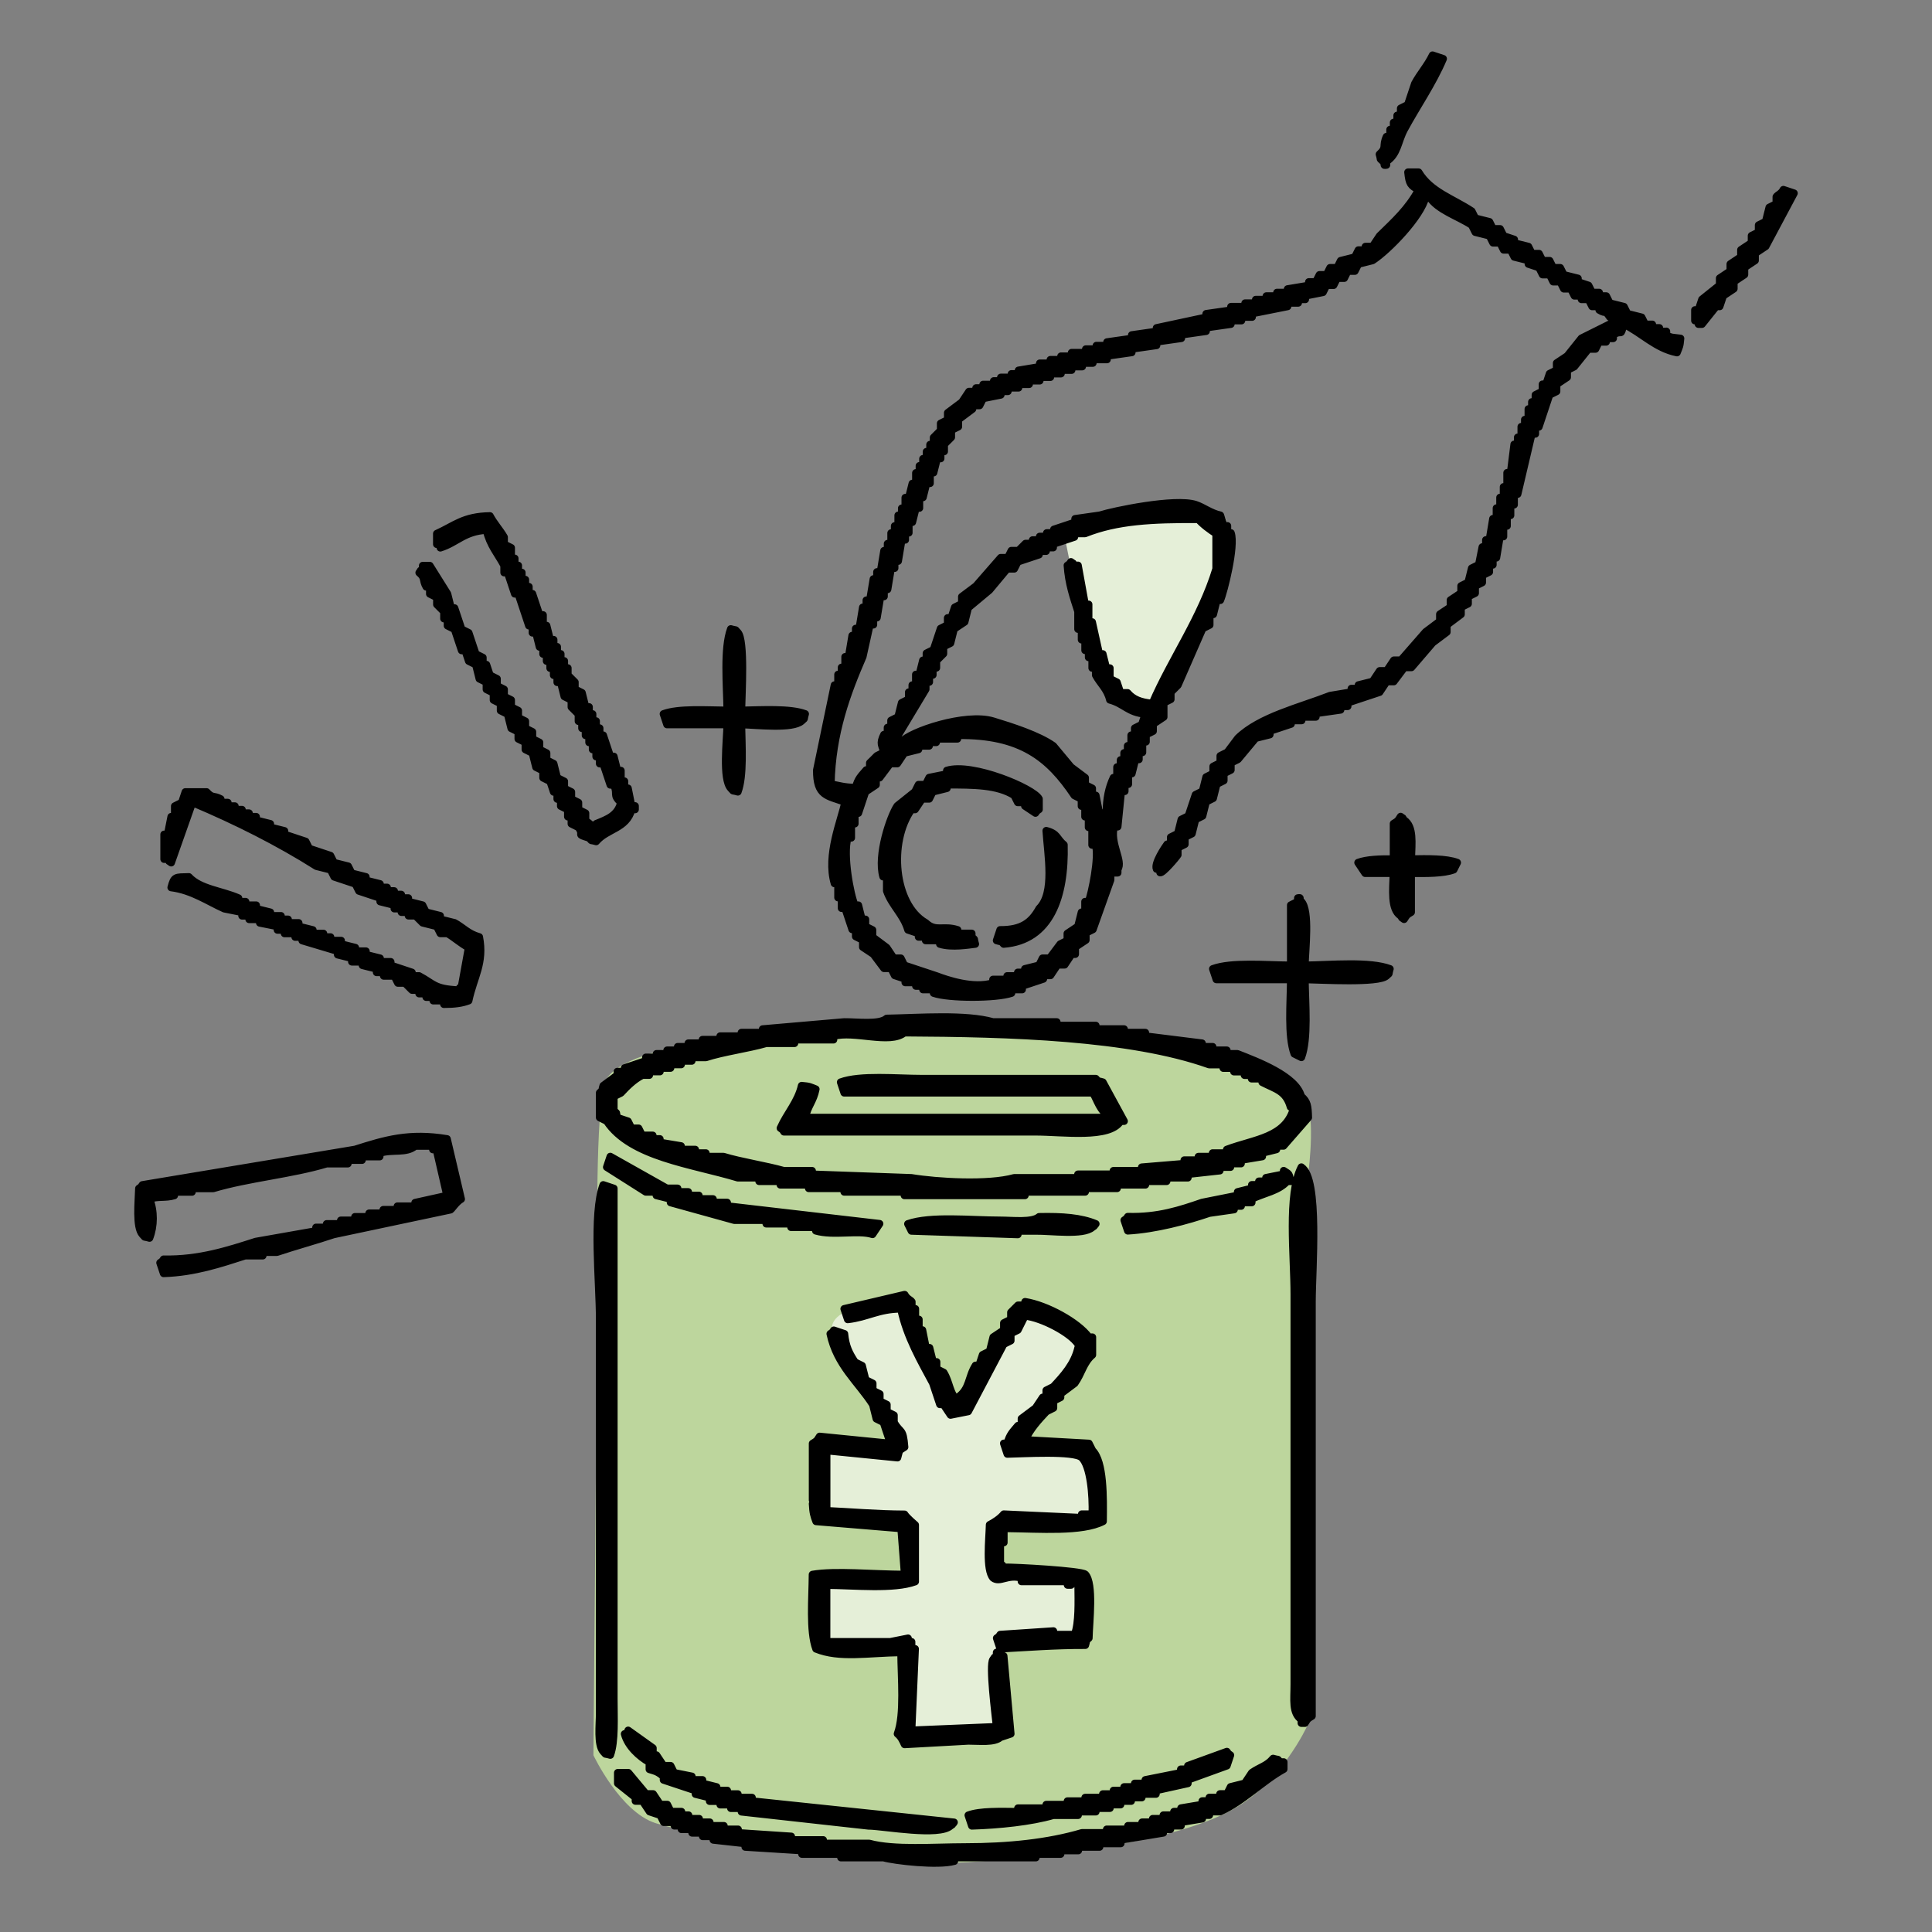
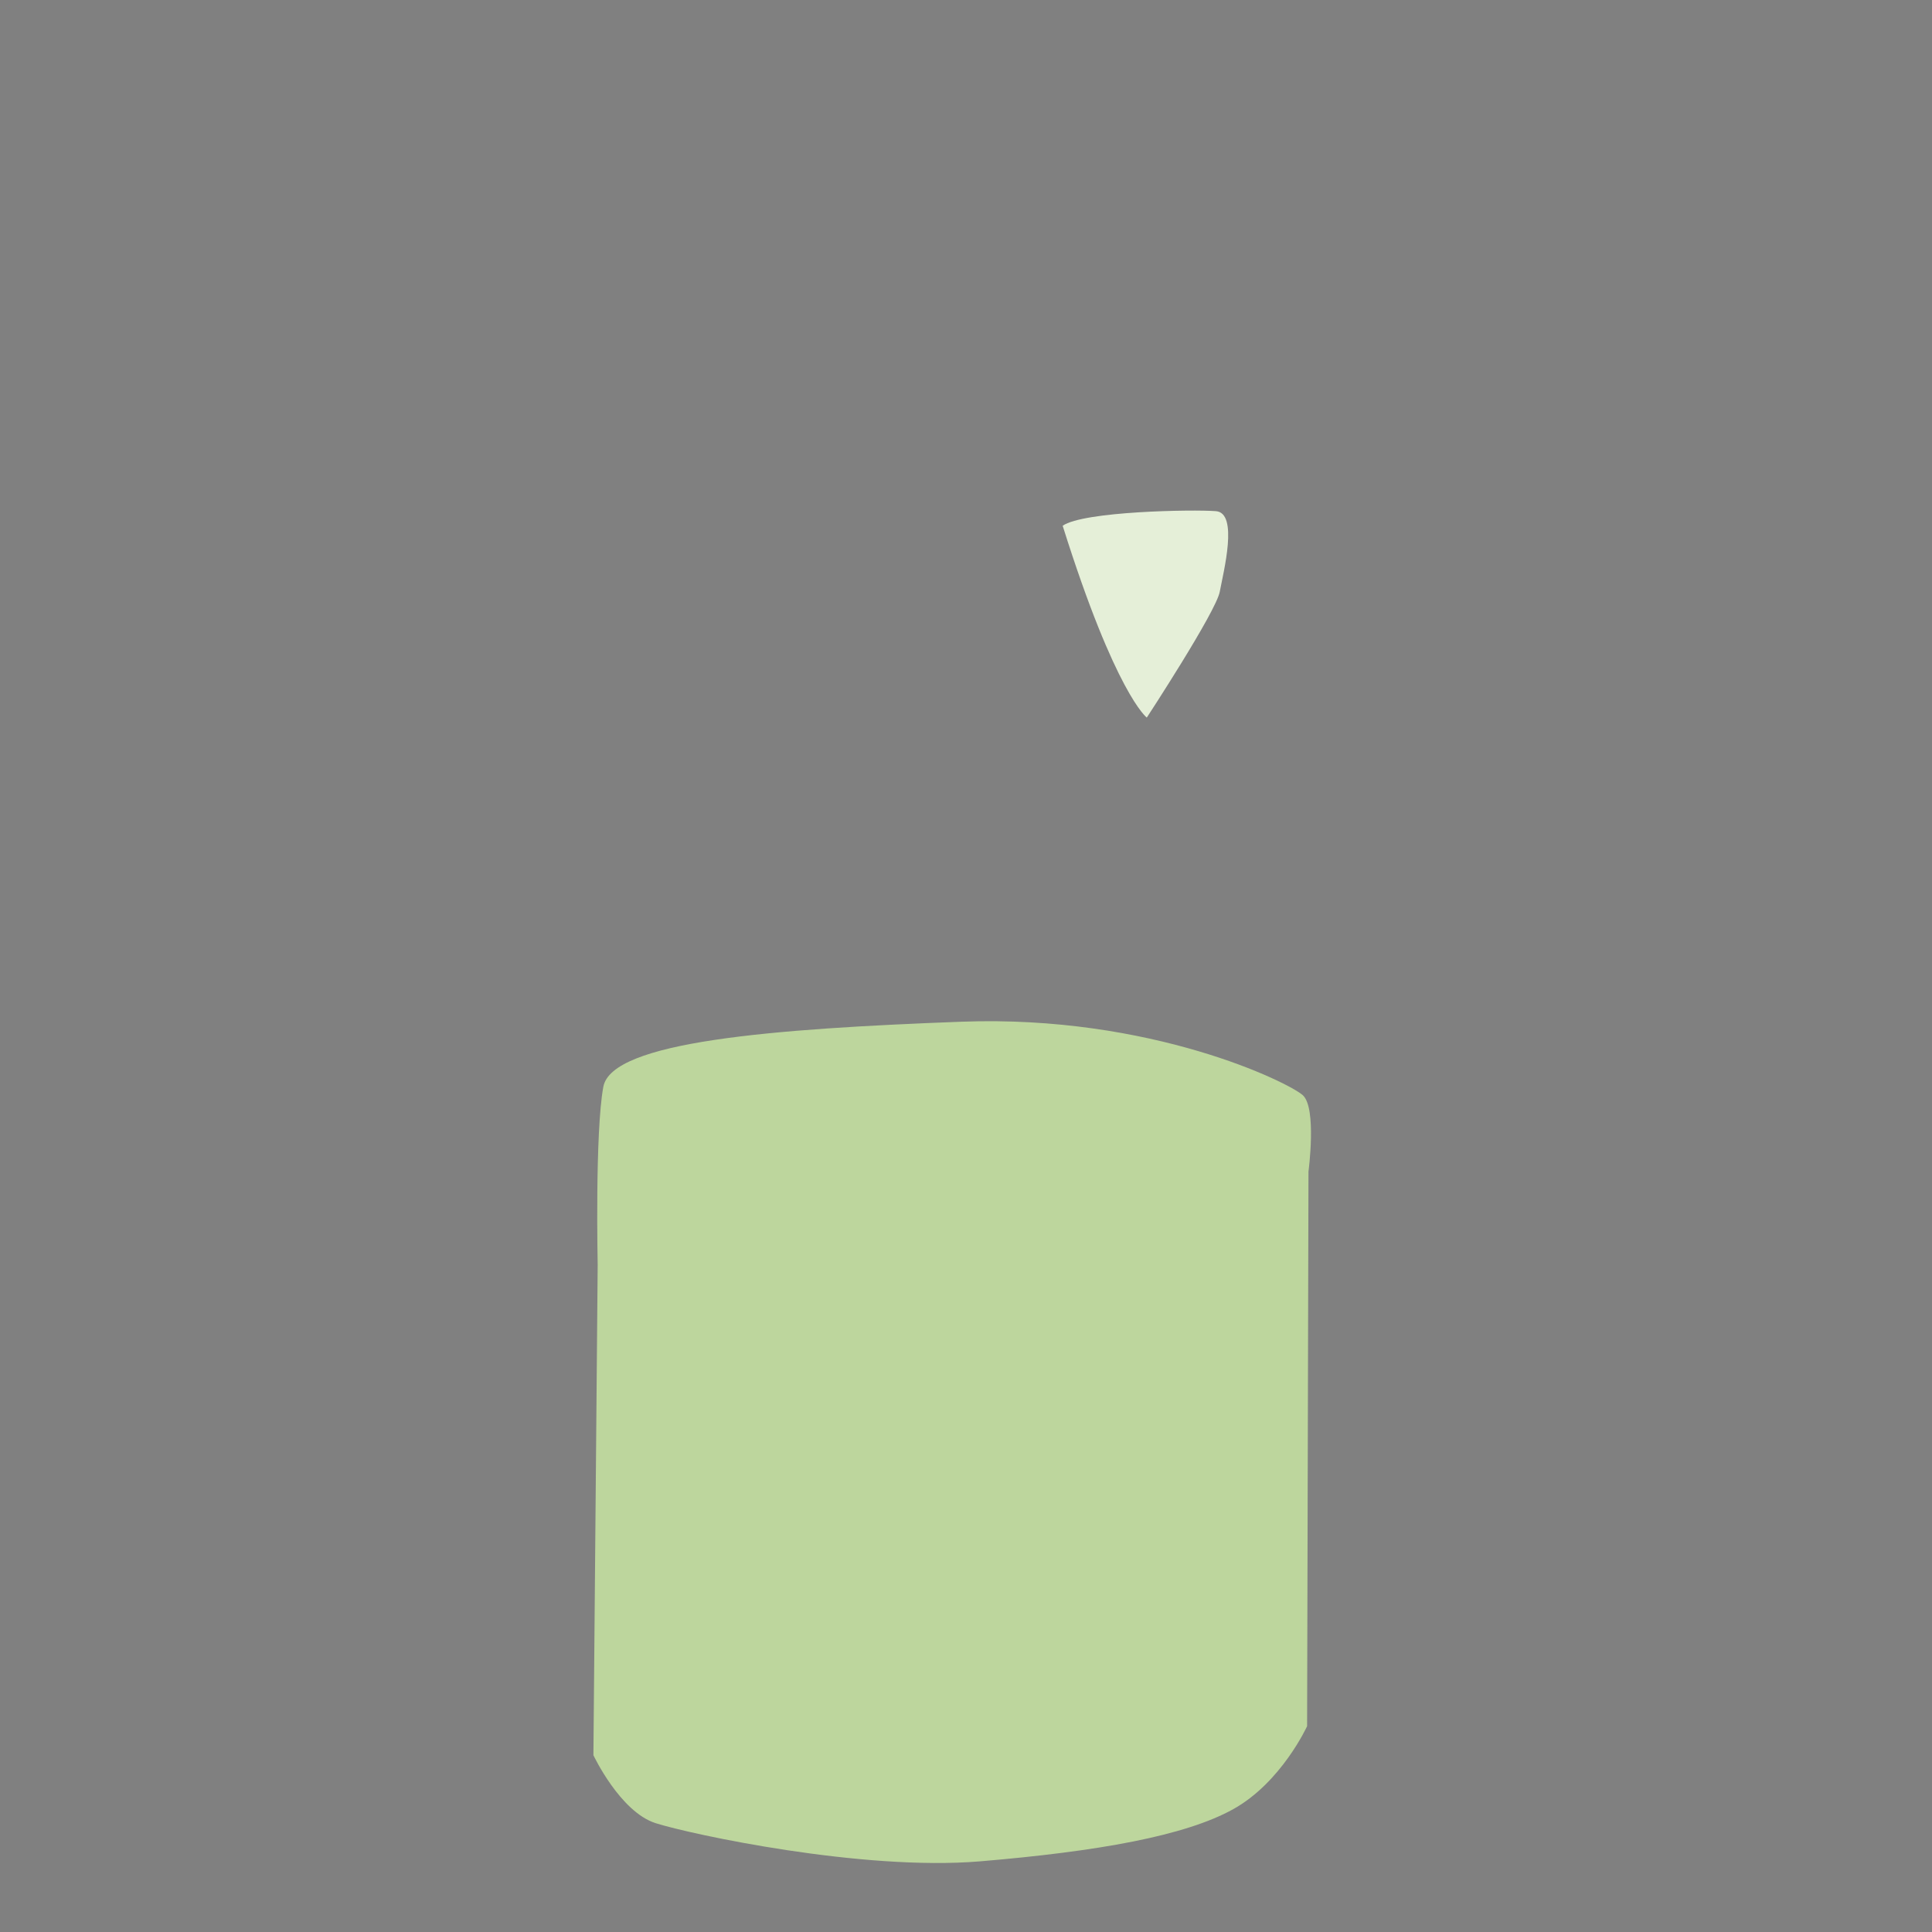
<svg xmlns="http://www.w3.org/2000/svg" width="128" height="128" viewBox="0 0 128 128" fill="none">
  <rect x="0" y="0" width="128" height="128" fill="#808080" stroke="none" />
  <path fill-rule="evenodd" clip-rule="evenodd" d="M39.319 116.294C39.319 116.294 41.083 120.041 43.439 120.79C45.795 121.538 57.145 123.971 64.928 123.319C72.71 122.666 78.532 121.635 81.719 119.854C84.906 118.074 86.599 114.362 86.599 114.362L86.69 77.619C86.69 77.619 87.252 73.406 86.315 72.561C85.378 71.717 76.278 67.226 63.706 67.691C51.136 68.161 40.536 69.001 39.973 72C39.411 74.999 39.598 83.799 39.598 83.799L39.315 116.294H39.319Z" fill="#BDD69D" />
-   <path fill-rule="evenodd" clip-rule="evenodd" d="M55.176 88.285L59.395 95.222L59.483 95.991L54.123 95.65L54.211 100.445L60.009 100.616L60.448 101.556L60.185 104.467L54.118 104.638L53.943 108.75L60.417 109.167L60.112 115.2L66.504 114.516V108.539L71.936 108.478L72.127 104.492L66.375 104.12L66.437 100.883L73.143 100.511L72.251 95.654H67.329L72.503 88.868L68.16 86.566L63.816 92.98L63.115 92.855L59.731 85.942C59.731 85.942 54.516 86.455 55.176 88.285Z" fill="#E5EFD8" />
-   <path fill-rule="evenodd" clip-rule="evenodd" d="M70.405 34.834C70.405 34.834 71.658 41.872 72.787 43.938C73.917 45.999 75.978 47.542 75.978 47.542C75.978 47.542 80.56 40.541 80.812 39.205C81.063 37.869 82.064 33.985 80.56 33.866C79.056 33.747 71.781 33.866 70.4 34.834" fill="#E5EFD8" />
-   <path fill-rule="evenodd" clip-rule="evenodd" d="M91.622 10.697C91.921 10.841 91.527 10.986 91.856 10.931V10.697C92.6 10.218 92.6 9.39 93.029 8.583C93.847 7.067 94.935 5.507 95.613 3.892C95.379 3.812 95.144 3.737 94.91 3.657C94.585 4.34 94.072 4.909 93.737 5.537C93.583 6.005 93.423 6.474 93.268 6.943C93.114 7.022 92.954 7.097 92.799 7.177V7.646H92.565V8.114H92.33V8.583H92.096V9.051H91.861C91.562 9.704 91.916 9.739 91.392 10.223C91.532 10.691 91.358 10.422 91.627 10.691L91.622 10.697ZM110.406 21.958H109.937V21.724H109.468V21.49H108.999C108.919 21.335 108.844 21.176 108.764 21.021C108.45 20.941 108.141 20.867 107.826 20.787C107.747 20.632 107.672 20.473 107.592 20.318C107.278 20.238 106.968 20.164 106.654 20.084C106.574 19.929 106.499 19.77 106.42 19.615H105.951V19.381H105.482C105.402 19.227 105.327 19.067 105.247 18.912C105.013 18.833 104.778 18.758 104.544 18.678V18.444C104.229 18.364 103.92 18.289 103.606 18.209C103.526 18.055 103.451 17.895 103.371 17.741H102.902C102.822 17.586 102.748 17.427 102.668 17.272H102.199C102.119 17.118 102.044 16.958 101.964 16.804H101.495C101.415 16.649 101.341 16.489 101.261 16.335C100.947 16.255 100.637 16.18 100.323 16.101V15.866C100.088 15.787 99.854 15.712 99.619 15.632C99.54 15.477 99.465 15.318 99.385 15.163H98.916C98.836 15.009 98.761 14.849 98.681 14.695C98.367 14.615 98.053 14.54 97.743 14.46C97.664 14.306 97.589 14.146 97.509 13.992C96.252 13.159 94.77 12.716 93.987 11.409H93.283C93.368 12.202 93.453 12.282 93.987 12.581C93.303 13.847 92.38 14.675 91.402 15.632C91.248 15.866 91.088 16.101 90.933 16.335H90.464V16.569H89.996C89.916 16.724 89.841 16.883 89.761 17.038C89.447 17.118 89.132 17.192 88.823 17.272C88.743 17.427 88.668 17.586 88.588 17.741H88.12C88.04 17.895 87.965 18.055 87.885 18.209H87.416C87.336 18.364 87.261 18.523 87.182 18.678H86.713V18.912C86.244 18.992 85.775 19.067 85.306 19.147V19.381H84.602V19.615H83.899V19.85H83.195V20.084H82.492V20.318H81.554V20.553C81.005 20.632 80.456 20.707 79.912 20.787V21.021C78.815 21.256 77.722 21.49 76.625 21.724V21.958C76.076 22.038 75.527 22.113 74.983 22.193V22.427C74.434 22.507 73.886 22.582 73.342 22.661V22.896H72.638V23.13H71.935V23.364H70.997V23.599H70.294V23.833H69.59V24.067H68.887V24.302C68.418 24.381 67.949 24.456 67.48 24.536V24.77H67.011V25.005H66.307V25.239H65.838V25.473H65.135V25.707H64.666V25.942H64.197C64.042 26.176 63.883 26.41 63.728 26.645C63.414 26.879 63.104 27.113 62.79 27.348V27.816C62.635 27.896 62.476 27.971 62.321 28.05V28.519L61.852 28.988V29.456H61.617V29.925H61.383V30.394H61.149V30.862H60.914V31.331H60.68V32.034H60.445C60.365 32.348 60.29 32.662 60.211 32.971H59.976V33.674H59.742V34.143H59.507V34.846H59.273V35.314H59.038V36.017H58.804V36.486H58.569C58.489 36.954 58.415 37.423 58.335 37.892H58.1V38.36H57.866C57.786 38.829 57.711 39.297 57.631 39.766H57.397V40.235H57.162C57.083 40.703 57.008 41.172 56.928 41.641H56.693V42.109H56.459C56.379 42.578 56.304 43.046 56.224 43.515H55.99V44.218H55.755V44.687H55.521V45.389H55.286C54.897 47.264 54.503 49.144 54.114 51.023C54.104 52.743 54.782 52.703 55.99 53.137C55.735 54.368 54.733 56.656 55.286 58.531H55.521V59.468H55.755V60.171H55.99C56.145 60.64 56.304 61.108 56.459 61.577H56.693V62.046C56.848 62.125 57.008 62.2 57.162 62.28V62.748C57.397 62.903 57.631 63.063 57.866 63.217C58.1 63.531 58.335 63.845 58.569 64.154H59.038C59.118 64.309 59.193 64.469 59.273 64.623C59.507 64.703 59.742 64.778 59.976 64.857V65.092H60.68V65.326H61.149V65.56H61.852V65.794C62.845 66.148 66.023 66.144 67.016 65.794V65.56H67.719V65.326C68.188 65.171 68.657 65.012 69.126 64.857V64.623H69.595C69.75 64.389 69.909 64.154 70.064 63.92H70.533C70.688 63.686 70.847 63.451 71.002 63.217H71.237V62.748C71.471 62.594 71.706 62.434 71.94 62.28V61.811C72.095 61.731 72.254 61.657 72.409 61.577C72.798 60.48 73.192 59.388 73.581 58.292V57.589H73.816V57.823H74.05V57.589C74.43 57.07 73.507 55.869 73.816 54.772H74.05C74.13 53.989 74.205 53.207 74.285 52.424H74.519V51.955H74.754V51.252H74.988C75.068 50.938 75.143 50.624 75.223 50.315H75.457V49.846H75.692V49.144H75.926V48.675C76.081 48.595 76.241 48.52 76.395 48.441V47.972C76.63 47.817 76.864 47.658 77.099 47.503V46.566C77.253 46.486 77.413 46.411 77.568 46.332V45.863L78.037 45.395C78.585 44.143 79.134 42.892 79.678 41.641C79.833 41.561 79.992 41.486 80.147 41.406V40.703H80.382C80.461 40.389 80.536 40.075 80.616 39.766H80.85C81.08 39.243 81.858 36.162 81.554 35.309H81.32V34.84H81.085C81.005 34.606 80.93 34.372 80.85 34.138C80.197 33.993 79.728 33.604 79.209 33.435C77.847 32.996 73.751 33.853 72.868 34.138C72.319 34.217 71.77 34.292 71.227 34.372V34.606C70.757 34.761 70.289 34.92 69.82 35.075V35.309H69.351V35.544H68.882V35.778H68.413V36.012H67.944L67.475 36.481H67.006C66.926 36.635 66.851 36.795 66.771 36.949H66.302C65.754 37.572 65.205 38.201 64.661 38.829C64.347 39.063 64.032 39.297 63.723 39.532V40C63.568 40.08 63.409 40.155 63.254 40.235C63.174 40.469 63.099 40.703 63.02 40.938H62.785V41.406C62.63 41.486 62.471 41.561 62.316 41.641C62.161 42.109 62.002 42.578 61.847 43.046C61.692 43.126 61.533 43.201 61.378 43.281V43.749H61.144C61.064 44.063 60.989 44.377 60.909 44.687H60.675V45.389H60.44V45.858H60.206V46.327C60.051 46.407 59.891 46.481 59.737 46.561C59.657 46.875 59.582 47.189 59.502 47.498C59.347 47.578 59.188 47.653 59.033 47.733V48.201H58.799V48.67H58.564C58.25 49.298 58.455 49.363 58.564 49.841C58.41 49.921 58.25 49.996 58.095 50.076C58.025 50.16 57.626 50.544 57.626 50.544V51.013H57.392C57.057 51.417 56.838 51.576 56.688 52.185C55.905 52.165 55.626 52.055 55.047 51.95C55.112 48.56 56.13 45.893 57.162 43.505C57.317 42.802 57.477 42.099 57.631 41.391H57.866V40.923H58.1C58.18 40.454 58.255 39.985 58.335 39.517H58.569V39.048H58.804C58.883 38.58 58.958 38.111 59.038 37.642H59.273V37.174H59.507C59.587 36.705 59.662 36.236 59.742 35.768H59.976V35.299H60.211V34.596H60.445C60.525 34.282 60.6 33.968 60.68 33.659H60.914V32.956H61.149C61.228 32.642 61.303 32.328 61.383 32.019H61.617V31.316H61.852C61.932 31.002 62.007 30.688 62.087 30.379H62.321V29.91H62.556V29.441L63.025 28.973V28.504C63.179 28.424 63.339 28.35 63.493 28.27V27.801C63.808 27.567 64.122 27.333 64.431 27.098V26.864H64.9C64.98 26.709 65.055 26.55 65.135 26.395C65.524 26.316 65.918 26.241 66.307 26.161V25.927H66.776V25.692H67.48V25.458H68.183V25.224H68.887V24.989H69.59V24.755H70.294V24.521H70.997V24.287H71.701V24.052H72.404V23.818H73.342V23.584C73.891 23.504 74.439 23.429 74.983 23.349V23.115C75.532 23.035 76.081 22.96 76.625 22.881V22.646C77.174 22.567 77.722 22.492 78.266 22.412V22.178C78.815 22.098 79.364 22.023 79.907 21.944V21.709C80.456 21.629 81.005 21.555 81.549 21.475V21.241H82.252V21.006H82.956V20.772C83.739 20.617 84.522 20.458 85.306 20.303V20.069H86.009V19.835H86.478V19.6C86.867 19.521 87.261 19.446 87.651 19.366C87.73 19.212 87.805 19.052 87.885 18.897H88.354C88.434 18.743 88.509 18.583 88.588 18.429H89.058C89.137 18.274 89.212 18.115 89.292 17.96H89.761C89.841 17.806 89.916 17.646 89.996 17.492C90.31 17.412 90.624 17.337 90.933 17.257C91.956 16.599 94.146 14.351 94.456 13.035H94.69C95.264 13.922 96.606 14.316 97.509 14.914C97.589 15.069 97.664 15.228 97.743 15.383C98.058 15.463 98.372 15.537 98.681 15.617C98.761 15.772 98.836 15.931 98.916 16.086H99.385C99.465 16.24 99.54 16.4 99.619 16.554H100.088C100.168 16.709 100.243 16.868 100.323 17.023C100.637 17.103 100.952 17.177 101.261 17.257V17.492C101.495 17.571 101.73 17.646 101.964 17.726C102.044 17.88 102.119 18.04 102.199 18.195H102.668C102.748 18.349 102.822 18.509 102.902 18.663H103.371C103.451 18.818 103.526 18.977 103.606 19.132H104.075C104.155 19.286 104.229 19.446 104.309 19.6H104.778V19.835H105.247C105.327 19.989 105.402 20.149 105.482 20.303H105.951V20.538C106.479 20.862 106.265 20.443 106.654 21.006C107.123 21.146 106.859 20.971 107.123 21.241C106.34 21.629 105.556 22.023 104.773 22.412C104.459 22.801 104.145 23.195 103.835 23.584C103.601 23.738 103.366 23.898 103.132 24.052V24.521C102.977 24.601 102.817 24.675 102.663 24.755C102.583 24.989 102.508 25.224 102.428 25.458H102.194V25.927C102.039 26.006 101.879 26.081 101.725 26.161V26.63H101.49V27.098H101.256V27.801H101.021V28.27H100.787V28.973H100.552V29.441H100.318C100.238 30.07 100.163 30.693 100.083 31.321H99.849V32.258H99.614V32.961H99.38V33.664H99.145V34.367H98.911C98.831 34.836 98.756 35.304 98.677 35.773H98.442V36.241H98.207C98.128 36.63 98.053 37.024 97.973 37.413C97.818 37.493 97.659 37.568 97.504 37.647C97.424 37.961 97.349 38.276 97.27 38.584C97.115 38.664 96.955 38.739 96.801 38.819V39.288C96.566 39.442 96.332 39.602 96.097 39.756V40.225C95.863 40.379 95.628 40.539 95.394 40.693V41.162C95.079 41.396 94.765 41.631 94.456 41.865C93.907 42.488 93.358 43.116 92.814 43.744H92.345C92.191 43.979 92.031 44.213 91.876 44.447H91.407C91.253 44.682 91.093 44.916 90.938 45.15C90.624 45.23 90.31 45.305 90.001 45.385V45.619H89.531V45.853C89.062 45.933 88.594 46.008 88.125 46.087C86.069 46.885 83.47 47.498 82.018 48.904C81.783 49.218 81.549 49.532 81.314 49.841C81.16 49.921 81 49.996 80.846 50.076V50.544C80.691 50.624 80.531 50.699 80.376 50.779V51.247C80.222 51.327 80.062 51.402 79.907 51.482C79.828 51.796 79.753 52.11 79.673 52.419C79.518 52.499 79.359 52.573 79.204 52.653C79.049 53.122 78.89 53.59 78.735 54.059C78.58 54.139 78.421 54.214 78.266 54.293C78.186 54.607 78.112 54.922 78.032 55.231C77.877 55.31 77.717 55.385 77.563 55.465V55.934H77.328C77.178 56.138 76.46 57.195 76.625 57.574H76.859V57.808C77.019 57.878 77.932 56.801 78.032 56.636V56.168C78.186 56.088 78.346 56.013 78.501 55.934V55.465C78.655 55.385 78.815 55.31 78.97 55.231C79.049 54.916 79.124 54.602 79.204 54.293C79.359 54.214 79.518 54.139 79.673 54.059C79.753 53.745 79.828 53.431 79.907 53.122C80.062 53.042 80.222 52.967 80.376 52.888C80.456 52.573 80.531 52.259 80.611 51.95C80.766 51.87 80.925 51.796 81.08 51.716V51.247C81.235 51.168 81.394 51.093 81.549 51.013V50.544C81.704 50.465 81.863 50.39 82.018 50.31C82.407 49.841 82.801 49.373 83.19 48.904C83.505 48.824 83.814 48.75 84.128 48.67V48.436C84.597 48.281 85.066 48.121 85.535 47.967V47.733H86.239V47.498H87.177V47.264C87.725 47.184 88.274 47.109 88.818 47.03V46.795H89.287V46.561C89.99 46.327 90.694 46.093 91.402 45.858C91.557 45.624 91.717 45.389 91.871 45.155H92.34C92.575 44.841 92.809 44.527 93.044 44.218H93.513C93.982 43.67 94.451 43.121 94.92 42.578C95.234 42.343 95.548 42.109 95.858 41.875V41.406C96.172 41.172 96.486 40.938 96.796 40.703V40.235C96.95 40.155 97.11 40.08 97.265 40V39.532C97.419 39.452 97.579 39.377 97.734 39.297V38.829C97.888 38.749 98.048 38.674 98.203 38.594V38.126C98.357 38.046 98.517 37.971 98.671 37.892V37.423H98.906V36.954H99.141C99.22 36.486 99.295 36.017 99.375 35.548H99.609V34.846H99.844V34.143H100.078V33.44H100.313V32.737H100.547C100.862 31.406 101.176 30.079 101.485 28.748H101.72V28.28H101.954C102.189 27.577 102.423 26.874 102.658 26.166C102.812 26.086 102.972 26.012 103.127 25.932V25.463C103.361 25.309 103.596 25.149 103.83 24.994V24.526C103.985 24.446 104.145 24.371 104.299 24.292C104.613 23.903 104.928 23.509 105.237 23.12H105.706C105.786 22.965 105.861 22.806 105.941 22.651H106.41V22.417H106.879V22.183C107.522 21.789 107.318 22.397 107.582 21.48C108.769 22.048 109.692 23.08 111.104 23.359C111.244 23 111.294 22.975 111.339 22.422C110.81 22.347 110.725 22.402 110.401 22.188V21.953L110.406 21.958ZM61.333 45.654V45.185H61.568V44.717H61.802V44.248H62.037V43.779L62.506 43.311V42.842C62.66 42.762 62.82 42.688 62.975 42.608C63.054 42.294 63.129 41.98 63.209 41.67C63.444 41.516 63.678 41.356 63.913 41.202C63.992 40.888 64.067 40.574 64.147 40.265C64.616 39.876 65.085 39.482 65.554 39.093C65.943 38.624 66.337 38.156 66.726 37.687H67.195C67.275 37.533 67.35 37.373 67.43 37.219C67.899 37.064 68.368 36.904 68.837 36.75V36.516H69.306V36.281H69.775V36.047C70.244 35.892 70.713 35.733 71.182 35.578V35.344H71.885C73.99 34.502 76.325 34.387 79.399 34.407C79.633 34.696 80.237 35.16 80.571 35.344V37.692C79.583 40.943 77.638 43.615 76.345 46.606C75.582 46.536 75.078 46.347 74.704 45.903H74.235C74.155 45.669 74.08 45.434 74.001 45.2C73.846 45.12 73.686 45.045 73.531 44.966V44.263H73.297C73.217 43.949 73.142 43.635 73.062 43.326H72.828C72.673 42.623 72.514 41.92 72.359 41.212H72.125V40.04H71.89C71.735 39.178 71.576 38.32 71.421 37.458H71.187C70.987 37.194 71.216 37.423 70.952 37.224C70.753 37.488 70.982 37.258 70.718 37.458C70.797 38.669 71.132 39.606 71.421 40.509V41.68H71.656V42.383H71.89V43.086H72.125V43.555H72.359V44.258H72.594V44.727C72.888 45.285 73.362 45.644 73.531 46.367C74.479 46.621 74.724 47.199 75.881 47.304C75.802 47.538 75.727 47.773 75.647 48.007C75.492 48.087 75.332 48.161 75.178 48.241V48.71H74.943V49.413H74.709V49.881H74.474V50.35H74.24V50.819H74.005V51.522H73.771C73.457 52.19 73.302 52.917 73.302 53.87H72.833C72.753 53.481 72.678 53.087 72.599 52.698H72.364V52.229C72.209 52.15 72.05 52.075 71.895 51.995V51.526C71.581 51.292 71.266 51.058 70.957 50.824C70.568 50.355 70.174 49.886 69.785 49.418C68.802 48.72 67.036 48.156 65.793 47.778C63.992 47.229 60.291 48.465 59.687 49.183H59.218C59.921 48.012 60.625 46.835 61.333 45.664V45.654ZM56.164 55.51H56.399V54.572H56.633V53.87H56.868C57.023 53.401 57.182 52.932 57.337 52.464C57.571 52.309 57.806 52.15 58.04 51.995V51.526H58.275C58.509 51.212 58.744 50.898 58.978 50.589H59.447C59.602 50.355 59.762 50.121 59.916 49.886C60.231 49.807 60.54 49.732 60.854 49.652V49.418H61.558V49.183H62.027V48.949H63.434V48.715C67.639 48.66 69.51 50.21 71.182 52.703C71.336 52.783 71.496 52.858 71.651 52.937V53.406H71.885V54.109H72.12V54.812H72.354V55.983H72.589C72.833 56.806 72.329 59.204 72.12 59.737H71.885V60.44H71.651C71.571 60.754 71.496 61.068 71.416 61.377C71.182 61.532 70.947 61.692 70.713 61.846V62.315C70.558 62.395 70.398 62.469 70.244 62.549C70.009 62.863 69.775 63.177 69.54 63.486H69.071C68.991 63.641 68.917 63.8 68.837 63.955C68.522 64.035 68.208 64.109 67.899 64.189V64.424H67.43V64.658H66.726V64.892H65.788V65.126C64.486 65.525 62.76 64.932 62.032 64.658C61.328 64.424 60.625 64.189 59.916 63.955C59.836 63.8 59.762 63.641 59.682 63.486H59.213C59.058 63.252 58.898 63.018 58.744 62.783C58.429 62.549 58.115 62.315 57.806 62.081V61.612C57.651 61.532 57.492 61.457 57.337 61.377V60.909H57.102C57.023 60.595 56.948 60.281 56.868 59.972H56.633C56.329 59.284 55.835 56.627 56.164 55.515V55.51ZM118.154 12.571C117.999 12.855 117.78 12.9 117.685 13.04V13.508C117.53 13.588 117.371 13.663 117.216 13.743C117.136 14.057 117.061 14.371 116.981 14.68C116.827 14.76 116.667 14.834 116.512 14.914V15.383C116.358 15.463 116.198 15.537 116.043 15.617V16.086C115.809 16.24 115.575 16.4 115.34 16.554V17.023C115.106 17.177 114.871 17.337 114.637 17.492V17.96C114.402 18.115 114.168 18.274 113.933 18.429V18.897C113.544 19.212 113.15 19.526 112.761 19.835C112.681 20.069 112.606 20.303 112.526 20.538H112.292V21.241H112.526V21.475H112.761C113.075 21.086 113.384 20.692 113.699 20.303H113.933C114.013 20.069 114.088 19.835 114.168 19.6C114.402 19.446 114.637 19.286 114.871 19.132V18.663C115.106 18.509 115.34 18.349 115.575 18.195V17.726C115.809 17.571 116.043 17.412 116.278 17.257V16.789C116.512 16.634 116.747 16.474 116.981 16.32C117.605 15.148 118.234 13.972 118.857 12.8C118.623 12.721 118.388 12.646 118.154 12.566V12.571ZM41.841 53.63H42.075V53.396H41.841C41.761 53.007 41.686 52.613 41.606 52.224H41.372V51.756H41.137V51.053H40.903C40.823 50.739 40.748 50.425 40.668 50.116H40.434C40.279 49.647 40.12 49.178 39.965 48.71H39.73V48.241H39.496V47.773H39.261V47.304H39.027V46.835H38.792C38.713 46.521 38.638 46.207 38.558 45.898C38.403 45.818 38.244 45.743 38.089 45.664V45.195L37.62 44.727V44.258H37.386V43.789H37.151V43.321H36.917V42.852H36.682V42.383H36.448C36.368 42.069 36.293 41.755 36.213 41.446H35.979V40.743H35.744C35.59 40.275 35.43 39.806 35.275 39.337H35.041V38.869H34.806V38.4H34.572V37.931H34.337V37.463H34.103V36.994H33.868V36.291C33.714 36.212 33.554 36.137 33.399 36.057V35.588C33.145 35.14 32.706 34.656 32.461 34.182C30.695 34.212 30.126 34.821 28.939 35.354V36.057H29.174V36.291C30.281 35.942 30.76 35.2 32.227 35.12C32.461 36.127 32.995 36.705 33.399 37.468V37.936H33.634C33.788 38.405 33.948 38.874 34.103 39.342H34.337C34.572 40.045 34.806 40.748 35.041 41.456H35.275V41.925H35.51C35.59 42.239 35.664 42.553 35.744 42.862H35.979V43.331H36.213V43.799H36.448V44.268H36.682V44.736H36.917V45.205H37.151C37.231 45.519 37.306 45.833 37.386 46.142C37.54 46.222 37.7 46.297 37.855 46.377V46.845L38.324 47.314V47.782H38.558V48.251H38.792V48.72H39.027V49.188H39.261V49.657H39.496V50.126H39.73V50.594H39.965C40.12 51.063 40.279 51.532 40.434 52H40.668C40.968 52.653 40.559 52.628 41.137 53.172C40.913 54.044 40.239 54.273 39.496 54.578C39.296 54.842 39.526 54.612 39.261 54.812C39.107 54.533 38.887 54.483 38.792 54.343V53.875C38.638 53.795 38.478 53.72 38.324 53.64V53.172C38.169 53.092 38.009 53.017 37.855 52.937V52.469C37.7 52.389 37.54 52.314 37.386 52.234V51.766C37.231 51.686 37.071 51.611 36.917 51.532C36.837 51.217 36.762 50.903 36.682 50.594C36.527 50.514 36.368 50.44 36.213 50.36V49.891C36.059 49.812 35.899 49.737 35.744 49.657V49.188C35.59 49.109 35.43 49.034 35.275 48.954V48.485C35.12 48.406 34.961 48.331 34.806 48.251V47.782C34.651 47.703 34.492 47.628 34.337 47.548V47.08C34.183 47 34.023 46.925 33.868 46.845V46.377C33.714 46.297 33.554 46.222 33.399 46.142V45.674C33.245 45.594 33.085 45.519 32.93 45.439V44.971C32.776 44.891 32.616 44.816 32.461 44.736C32.382 44.502 32.307 44.268 32.227 44.033H31.992V43.565C31.838 43.485 31.678 43.41 31.523 43.331C31.369 42.862 31.209 42.393 31.054 41.925C30.9 41.845 30.74 41.77 30.585 41.69C30.431 41.222 30.271 40.753 30.116 40.285H29.882C29.802 39.971 29.727 39.656 29.648 39.347C29.258 38.724 28.864 38.096 28.475 37.473H28.006V37.707C27.742 37.907 27.971 37.677 27.772 37.941C28.201 38.305 27.971 38.405 28.241 38.879H28.475V39.347C28.63 39.427 28.789 39.502 28.944 39.582V40.05L29.413 40.519V40.987H29.648V41.456C29.802 41.536 29.962 41.611 30.116 41.69C30.271 42.159 30.431 42.628 30.585 43.096H30.82C30.9 43.331 30.975 43.565 31.054 43.799C31.209 43.879 31.369 43.954 31.523 44.033C31.603 44.348 31.678 44.662 31.758 44.971C31.913 45.05 32.072 45.125 32.227 45.205V45.674C32.382 45.754 32.541 45.828 32.696 45.908V46.377C32.85 46.456 33.01 46.531 33.165 46.611V47.08C33.319 47.159 33.479 47.234 33.634 47.314C33.714 47.628 33.788 47.942 33.868 48.251C34.023 48.331 34.183 48.406 34.337 48.485V48.954C34.492 49.034 34.651 49.109 34.806 49.188V49.657C34.961 49.737 35.12 49.812 35.275 49.891C35.355 50.205 35.43 50.52 35.51 50.829C35.664 50.908 35.824 50.983 35.979 51.063V51.532C36.133 51.611 36.293 51.686 36.448 51.766C36.527 52 36.602 52.234 36.682 52.469H36.917V52.937H37.151V53.406C37.306 53.486 37.465 53.56 37.62 53.64V54.109H37.855V54.578C38.009 54.657 38.169 54.732 38.324 54.812C38.763 55.425 38.079 55.216 39.027 55.515C39.291 55.779 39.027 55.614 39.496 55.749C40.219 54.892 41.502 54.911 41.846 53.635L41.841 53.63ZM48.182 48.002C48.157 49.089 47.853 51.606 48.416 52.224C48.681 52.489 48.416 52.324 48.885 52.459C49.279 51.402 49.145 49.438 49.12 48.002C50.168 48.027 52.517 48.306 53.111 47.768C53.376 47.503 53.211 47.768 53.346 47.299C52.343 46.925 50.492 47.04 49.12 47.065C49.14 45.968 49.359 42.428 48.885 41.905C48.621 41.641 48.885 41.805 48.416 41.67C47.938 42.957 48.157 45.38 48.182 47.065C46.8 47.055 44.964 46.925 43.956 47.299C44.036 47.533 44.111 47.768 44.191 48.002H48.182ZM58.749 58.087V59.025C59.088 59.992 59.871 60.605 60.156 61.607C60.39 61.687 60.625 61.761 60.859 61.841V62.075H61.328V62.31H62.266V62.544C63.054 62.793 64.212 62.589 64.616 62.544C64.476 62.075 64.651 62.34 64.382 62.075V61.841H63.444V61.607C62.476 61.293 62.007 61.776 61.328 61.138C59.203 59.922 58.864 55.779 60.39 53.63H60.625C60.779 53.396 60.939 53.162 61.094 52.927H61.563C61.642 52.773 61.717 52.613 61.797 52.459C62.111 52.379 62.426 52.304 62.735 52.224V51.99C64.531 51.99 66.088 51.995 67.195 52.693C67.275 52.848 67.35 53.007 67.43 53.162H67.899V53.396C68.133 53.55 68.368 53.71 68.602 53.865C68.802 53.6 68.572 53.83 68.837 53.63V52.927C68.498 52.249 64.421 50.52 62.73 51.048V51.282C62.341 51.362 61.947 51.437 61.558 51.517C61.478 51.671 61.403 51.831 61.323 51.985H60.854C60.774 52.14 60.7 52.299 60.62 52.454C60.231 52.768 59.836 53.082 59.447 53.391C58.988 54.069 58.095 56.671 58.509 58.082H58.744L58.749 58.087ZM30.102 61.138C29.787 61.059 29.473 60.984 29.163 60.904V60.67C28.849 60.59 28.535 60.515 28.226 60.435C28.146 60.281 28.071 60.121 27.991 59.967C27.677 59.887 27.367 59.812 27.053 59.732V59.498H26.584V59.264H26.115V59.029H25.646V58.795H25.177V58.561C24.863 58.481 24.549 58.406 24.239 58.327V58.092C23.925 58.012 23.611 57.938 23.301 57.858C23.221 57.703 23.147 57.544 23.067 57.389C22.753 57.309 22.443 57.235 22.129 57.155C22.049 57 21.974 56.841 21.894 56.686C21.425 56.532 20.956 56.372 20.488 56.218C20.408 56.063 20.333 55.904 20.253 55.749C19.784 55.594 19.315 55.435 18.846 55.281V55.046C18.532 54.966 18.223 54.892 17.908 54.812V54.578C17.594 54.498 17.279 54.423 16.97 54.343V54.109H16.501V53.875H16.032V53.64H15.563V53.406H15.094V53.172H14.625V52.937C14.131 52.668 14.107 52.927 13.687 52.469H12.28C12.201 52.703 12.126 52.937 12.046 53.172C11.891 53.251 11.732 53.326 11.577 53.406V54.109H11.342C11.263 54.498 11.188 54.892 11.108 55.281H10.873V56.921H11.108C11.308 57.185 11.078 56.956 11.342 57.155C11.812 55.824 12.28 54.498 12.749 53.167C15.638 54.383 18.457 55.799 20.966 57.389C21.281 57.469 21.59 57.544 21.904 57.624C21.984 57.778 22.059 57.938 22.139 58.092C22.608 58.247 23.077 58.406 23.546 58.561C23.626 58.715 23.701 58.875 23.78 59.029C24.249 59.184 24.718 59.343 25.187 59.498V59.732C25.502 59.812 25.811 59.887 26.125 59.967V60.201H26.594V60.435H27.063V60.67H27.532L28.001 61.138C28.315 61.218 28.63 61.293 28.939 61.373C29.019 61.527 29.094 61.687 29.174 61.841H29.642C30.091 62.095 30.575 62.539 31.049 62.778C30.895 63.641 30.735 64.498 30.58 65.361C30.316 65.56 30.546 65.331 30.346 65.595C28.754 65.52 28.749 65.181 27.762 64.658H27.293V64.424C26.824 64.269 26.355 64.109 25.886 63.955V63.721H25.182V63.486C24.868 63.407 24.554 63.332 24.244 63.252V63.018H23.541V62.783C23.227 62.704 22.912 62.629 22.603 62.549V62.315H21.899V62.081H21.43V61.846H20.727V61.612C20.413 61.532 20.098 61.457 19.789 61.377V61.143H19.086V60.909H18.617V60.675H17.913V60.44C17.599 60.361 17.285 60.286 16.975 60.206V59.972H16.272V59.737H15.803V59.503C14.7 59.014 13.258 58.91 12.515 58.097C11.617 58.122 11.537 58.052 11.342 58.8C12.729 58.975 13.802 59.737 14.865 60.206C15.254 60.286 15.648 60.361 16.037 60.44V60.675H16.506V60.909H17.21V61.143C17.599 61.223 17.993 61.298 18.382 61.377V61.612H18.851V61.846H19.555V62.081H20.023V62.315C20.807 62.549 21.59 62.783 22.373 63.018V63.252C22.688 63.332 23.002 63.407 23.311 63.486V63.721H24.015V63.955C24.329 64.035 24.638 64.109 24.953 64.189V64.424H25.422V64.658H26.125C26.205 64.812 26.28 64.972 26.36 65.126H26.829L27.298 65.595H27.767V65.829H28.236V66.064H28.704V66.298H29.408V66.532C30.131 66.532 30.615 66.463 31.049 66.298C31.389 64.703 32.087 63.81 31.753 62.075C31.02 61.876 30.675 61.442 30.111 61.138H30.102ZM93.498 56.916C93.533 55.849 93.667 54.762 93.029 54.333C92.829 54.069 93.059 54.298 92.794 54.099C92.6 54.403 92.635 54.378 92.325 54.568V56.916C91.432 56.906 90.549 56.936 89.975 57.15C90.13 57.384 90.29 57.619 90.445 57.853H92.32C92.285 58.955 92.131 60.226 92.789 60.67C92.989 60.934 92.759 60.705 93.024 60.904C93.218 60.6 93.183 60.625 93.493 60.435V57.853C94.506 57.863 95.638 57.873 96.312 57.619C96.391 57.464 96.466 57.304 96.546 57.15C95.823 56.876 94.561 56.896 93.493 56.916H93.498ZM68.847 60.201C68.343 61.098 67.714 61.617 66.262 61.607C66.183 61.841 66.108 62.075 66.028 62.31C66.497 62.449 66.233 62.275 66.497 62.544C69.595 62.305 70.573 59.393 70.488 55.973C69.994 55.565 70.094 55.236 69.316 55.036C69.415 56.627 69.899 59.164 68.847 60.196V60.201ZM86.453 63.955C86.478 62.868 86.782 60.351 86.219 59.732C85.919 59.588 86.314 59.443 85.984 59.498V59.732C85.83 59.812 85.67 59.887 85.515 59.967V63.955C83.884 63.945 81.589 63.731 80.352 64.189C80.431 64.424 80.506 64.658 80.586 64.892H85.515C85.505 66.463 85.311 68.641 85.75 69.818C85.904 69.897 86.064 69.972 86.219 70.052C86.678 68.821 86.478 66.512 86.453 64.892C87.576 64.912 91.323 65.136 91.851 64.658C92.116 64.394 91.951 64.658 92.086 64.189C90.739 63.686 88.204 63.93 86.453 63.955ZM41.372 70.994H40.903V71.229C40.589 71.463 40.274 71.697 39.965 71.931C39.825 72.4 40 72.136 39.73 72.4V74.04C39.885 74.12 40.045 74.195 40.199 74.275C41.786 76.663 45.817 77.106 48.885 78.029H50.292V78.263H51.699V78.497H53.58V78.731H55.93V78.966H59.921V79.2H67.904V78.966H71.895V78.731H74.01V78.497H75.886V78.263H77.293V78.029H78.7V77.794C79.404 77.715 80.107 77.64 80.816 77.56V77.326H81.519V77.091H82.222V76.857C82.691 76.777 83.16 76.703 83.629 76.623V76.388C83.944 76.309 84.258 76.234 84.567 76.154V75.92H85.036C85.585 75.297 86.134 74.668 86.678 74.04C86.653 73.268 86.623 72.983 86.209 72.634C85.855 71.283 83.28 70.331 81.983 69.818H81.279V69.583H80.342V69.349H79.638V69.115C78.386 68.96 77.134 68.801 75.881 68.646V68.412H74.474V68.177H72.599V67.943H70.014V67.709H65.788C63.987 67.195 60.949 67.43 58.744 67.475C58.26 67.908 56.798 67.699 55.925 67.709C54.124 67.864 52.323 68.023 50.527 68.177V68.412H49.12V68.646H47.713V68.88H46.541V69.115H45.603V69.349H44.899V69.583H44.196V69.818H43.492V70.052H42.789V70.286C42.32 70.441 41.851 70.6 41.382 70.755V70.989L41.372 70.994ZM42.549 71.229H43.018V70.994H43.722V70.76H44.425V70.526H45.129V70.291H45.832V70.057H46.77C47.888 69.688 49.604 69.459 50.761 69.12H52.637V68.885H55.221V68.651C56.584 68.257 58.963 69.2 59.916 68.417C66.896 68.452 74.869 68.671 80.107 70.531H81.045V70.765H81.749V70.999H82.452V71.234H82.921V71.468H83.624V71.702C84.522 72.166 85.196 72.26 85.5 73.342H85.735C85.211 75.386 83.145 75.456 81.275 76.159V76.393H80.337V76.628H79.399V76.862H78.461V77.096C77.523 77.176 76.58 77.251 75.642 77.331V77.565H73.766V77.799H71.416V78.034H67.19C65.489 78.512 62.096 78.318 60.38 78.034C58.19 77.954 55.995 77.879 53.805 77.799V77.565H51.929C50.771 77.236 49.06 76.972 47.938 76.628H46.765V76.393H46.062V76.159H45.124V75.925C44.655 75.845 44.186 75.77 43.717 75.691V75.456H43.248V75.222H42.544C42.464 75.067 42.39 74.908 42.31 74.753H41.841C41.761 74.599 41.686 74.439 41.606 74.285C41.372 74.205 41.137 74.13 40.903 74.05C40.763 73.582 40.938 73.846 40.668 73.582V72.644C40.823 72.565 40.983 72.49 41.137 72.41C41.546 71.966 41.995 71.523 42.544 71.239L42.549 71.229ZM51.939 74.983H68.607C70.428 74.983 73.522 75.446 74.24 74.28H74.474C74.005 73.417 73.537 72.56 73.067 71.697C72.599 71.558 72.863 71.732 72.599 71.463H61.094C59.387 71.463 57.003 71.219 55.696 71.697C55.775 71.931 55.85 72.166 55.93 72.4H72.364C72.584 72.525 72.783 73.457 73.302 73.806V74.04H53.346C53.525 73.248 53.889 72.963 54.049 72.161C53.69 72.021 53.665 71.971 53.111 71.927C52.857 73.028 52.138 73.756 51.704 74.743C51.969 74.943 51.739 74.713 51.939 74.978V74.983ZM23.526 76.154C18.831 76.937 14.131 77.719 9.437 78.502C9.237 78.766 9.467 78.537 9.202 78.737C9.177 79.624 8.993 81.304 9.437 81.787C9.701 82.052 9.437 81.887 9.906 82.022C10.215 81.224 10.225 80.237 9.906 79.439C10.444 79.235 10.953 79.385 11.547 79.205V78.971H12.72V78.737H14.126C16.451 78.043 19.33 77.794 21.64 77.096H23.047V76.862H23.985V76.628H25.157V76.393C26.015 76.124 26.909 76.433 27.507 75.925H28.68V76.159H28.914C29.149 77.176 29.383 78.193 29.617 79.21C28.914 79.365 28.211 79.524 27.502 79.679V79.913H26.33V80.147H25.392V80.382H24.454V80.616H23.516V80.85H22.578V81.085H21.64V81.319H20.936V81.553C19.604 81.787 18.277 82.022 16.945 82.256C15.169 82.825 13.194 83.478 10.839 83.428C10.639 83.692 10.869 83.463 10.604 83.662C10.684 83.896 10.759 84.131 10.839 84.365C12.894 84.3 14.635 83.707 16.237 83.193H17.409V82.959H18.347C19.455 82.585 20.996 82.161 22.104 81.787C24.688 81.239 27.268 80.691 29.852 80.147C29.912 80.117 30.256 79.604 30.555 79.444C30.241 78.113 29.927 76.787 29.617 75.456C27.118 75.042 25.537 75.511 23.511 76.159L23.526 76.154ZM44.191 78.737C42.938 78.034 41.686 77.331 40.434 76.623C40.354 76.857 40.279 77.091 40.199 77.326C41.062 77.874 41.921 78.422 42.784 78.966H43.487V79.2C43.801 79.28 44.116 79.355 44.425 79.434V79.669C45.832 80.058 47.244 80.451 48.651 80.84H50.766V81.075H52.408V81.309H54.049V81.543C55.221 81.887 56.878 81.474 57.806 81.778C57.961 81.543 58.12 81.309 58.275 81.075C54.907 80.686 51.545 80.292 48.177 79.903V79.669H47.239V79.434H46.301V79.2H45.598V78.966H44.894V78.731H44.191V78.737ZM86.219 77.326C85.281 79.15 85.75 83.153 85.75 85.771V111.58C85.75 112.637 85.595 113.479 86.219 113.928V114.162H86.453C86.648 113.858 86.613 113.883 86.922 113.694V86.244C86.922 84.116 87.426 78.078 86.219 77.331V77.326ZM85.046 77.56V77.794C84.657 77.874 84.263 77.949 83.874 78.029V78.263H83.405V78.497H82.936V78.731C82.622 78.811 82.307 78.886 81.998 78.966V79.2C81.215 79.355 80.431 79.514 79.648 79.669C78.211 80.162 76.745 80.661 74.719 80.606C74.519 80.87 74.749 80.641 74.484 80.84C74.564 81.075 74.639 81.309 74.719 81.543C76.55 81.439 78.62 80.88 80.117 80.372C80.666 80.292 81.215 80.217 81.758 80.137V79.903H82.228V79.669H82.931V79.434C83.764 79.031 84.702 78.906 85.281 78.263H85.515C85.366 77.71 85.45 77.824 85.046 77.56ZM40.668 78.737C40.434 78.657 40.199 78.582 39.965 78.502C39.246 80.451 39.73 84.933 39.73 87.416V113.459C39.73 114.292 39.566 115.583 39.965 116.042C40.229 116.306 39.965 116.142 40.434 116.276C40.763 115.374 40.668 113.783 40.668 112.522V78.737ZM67.435 81.787V81.553H68.607C69.645 81.538 71.76 81.847 72.364 81.319C72.629 81.12 72.399 81.349 72.599 81.085C71.621 80.676 70.378 80.581 68.842 80.616C68.388 81.015 67.091 80.85 66.257 80.85C64.347 80.85 61.657 80.556 60.151 81.085C60.231 81.239 60.305 81.399 60.385 81.553C62.735 81.633 65.08 81.708 67.43 81.787H67.435ZM59.921 85.776C58.589 86.09 57.262 86.404 55.93 86.713C56.01 86.947 56.085 87.182 56.164 87.416C57.487 87.266 58.175 86.723 59.687 86.713C60.076 88.573 61.019 90.178 61.802 91.639C61.957 92.107 62.117 92.576 62.271 93.044H62.506C62.66 93.279 62.82 93.513 62.975 93.747C63.364 93.668 63.758 93.593 64.147 93.513C64.93 92.027 65.714 90.542 66.497 89.056C66.651 88.976 66.811 88.902 66.966 88.822V88.353C67.121 88.273 67.28 88.199 67.435 88.119C67.59 87.805 67.749 87.491 67.904 87.182C69.031 87.296 70.947 88.308 71.426 89.061C71.571 89.36 71.716 88.966 71.661 89.296H71.426C71.177 90.382 70.443 91.175 69.785 91.878C69.63 91.958 69.47 92.032 69.316 92.112V92.581H69.081C68.927 92.815 68.767 93.049 68.612 93.284C68.298 93.518 67.989 93.752 67.674 93.987V94.455H67.44C67.106 94.864 66.896 95.019 66.736 95.627H66.502C66.582 95.861 66.656 96.096 66.736 96.33C67.804 96.31 71.152 96.1 71.666 96.564C72.254 97.132 72.409 99.077 72.369 100.318H71.666V100.552C69.944 100.473 68.223 100.398 66.502 100.318C66.272 100.602 65.893 100.851 65.564 101.021C65.539 101.988 65.309 104.002 65.798 104.541C66.252 104.88 66.746 104.276 67.674 104.541V104.775H70.728V105.009H70.962L71.197 104.775C71.396 105.039 71.167 104.81 71.431 105.009C71.441 106.141 71.491 107.512 71.197 108.295H69.79V108.06C68.617 108.14 67.44 108.215 66.267 108.295C66.068 108.559 66.297 108.33 66.033 108.529C66.113 108.763 66.188 108.998 66.267 109.232C67.919 109.147 69.934 108.988 71.905 108.998C72.045 108.529 71.87 108.793 72.139 108.529C72.165 107.442 72.469 104.925 71.905 104.306C71.641 104.067 67.255 103.823 66.507 103.838C66.307 103.573 66.537 103.803 66.272 103.603V102.198H66.507V101.026C66.771 101.225 66.542 100.996 66.741 101.26C68.852 101.28 71.695 101.51 73.082 100.792C73.102 99.216 73.132 96.848 72.379 96.1C72.299 95.946 72.224 95.786 72.144 95.632C70.738 95.552 69.326 95.477 67.919 95.397C68.278 94.645 68.787 94.091 69.326 93.518C69.48 93.438 69.64 93.364 69.795 93.284V92.815C69.949 92.735 70.109 92.661 70.264 92.581V92.347C70.578 92.112 70.892 91.878 71.202 91.644C71.671 90.986 71.775 90.273 72.374 89.764V88.593H72.139C71.426 87.61 69.361 86.474 67.914 86.244V86.479H67.445L66.976 86.947V87.416C66.821 87.496 66.662 87.57 66.507 87.65V88.119C66.272 88.273 66.038 88.433 65.803 88.588C65.724 88.902 65.649 89.216 65.569 89.525C65.414 89.605 65.255 89.679 65.1 89.759C65.02 89.993 64.945 90.228 64.865 90.462H64.631C64.127 91.26 64.267 92.022 63.459 92.576V92.81C62.89 92.326 62.935 91.594 62.521 90.931C62.366 90.851 62.206 90.776 62.052 90.696V90.228H61.817C61.737 89.914 61.662 89.6 61.583 89.29H61.348C61.268 88.902 61.194 88.508 61.114 88.119H60.879V87.416H60.645V86.713H60.41V86.244C60.335 86.125 60.086 86.06 59.941 85.776H59.921ZM66.262 115.105C66.497 115.025 66.731 114.95 66.966 114.87C66.811 113.15 66.651 111.43 66.497 109.71H66.262C65.963 109.566 66.357 109.421 66.028 109.476V109.71C65.763 109.91 65.993 109.681 65.793 109.945C65.524 110.304 65.938 113.549 66.028 114.402C64.152 114.481 62.271 114.556 60.395 114.636C60.475 112.836 60.55 111.037 60.63 109.242H60.395V108.773H60.161V108.539C59.772 108.619 59.377 108.693 58.988 108.773H54.763V105.019C56.584 105.029 59.218 105.308 60.635 104.785V101.031C60.635 101.031 60.056 100.542 59.931 100.328C58.105 100.323 56.284 100.159 54.767 100.094V96.105C56.334 96.26 57.901 96.419 59.462 96.574C59.612 96.021 59.527 96.135 59.931 95.871C59.827 94.57 59.677 95.014 59.228 94.231V93.762C59.073 93.683 58.913 93.608 58.759 93.528V93.059C58.604 92.98 58.444 92.905 58.29 92.825V92.356C58.135 92.277 57.975 92.202 57.821 92.122V91.653C57.666 91.574 57.507 91.499 57.352 91.419C57.272 91.105 57.197 90.791 57.117 90.482C56.963 90.402 56.803 90.327 56.648 90.248C56.264 89.669 56.025 89.206 55.945 88.368C55.711 88.288 55.476 88.214 55.242 88.134C55.042 88.398 55.271 88.169 55.007 88.368C55.446 90.447 56.863 91.559 57.826 93.059C57.906 93.374 57.98 93.688 58.06 93.997C58.215 94.076 58.375 94.151 58.529 94.231C58.684 94.7 58.844 95.168 58.998 95.637C57.432 95.482 55.865 95.323 54.303 95.168C54.109 95.472 54.144 95.447 53.835 95.637V99.391H54.069V99.625H53.835C53.864 100.243 53.929 100.423 54.069 100.797C55.945 100.951 57.826 101.111 59.702 101.265C59.782 102.282 59.856 103.299 59.936 104.316C57.796 104.306 55.336 104.057 53.83 104.316C53.82 105.887 53.625 108.065 54.064 109.242C55.626 109.875 57.472 109.506 59.697 109.476C59.707 111.171 59.941 113.574 59.462 114.87C59.702 115.07 59.791 115.274 59.931 115.573C61.338 115.493 62.75 115.419 64.157 115.339C64.905 115.339 65.873 115.459 66.272 115.105H66.262ZM57.576 120.967C58.649 120.997 62.221 121.655 62.975 120.967C63.239 120.768 63.01 120.997 63.209 120.733C58.749 120.264 54.284 119.796 49.823 119.327V119.093H48.885V118.859H48.182V118.624H47.478V118.39C47.164 118.31 46.85 118.235 46.541 118.156V117.921H45.837V117.687C45.448 117.607 45.054 117.532 44.665 117.453C44.585 117.298 44.51 117.139 44.43 116.984H43.961C43.806 116.75 43.647 116.515 43.492 116.281H43.258V115.813C42.709 115.424 42.16 115.03 41.616 114.641V114.875H41.382C41.586 115.683 42.37 116.396 43.023 116.755V117.223C43.547 117.373 43.607 117.418 43.961 117.692V117.926C44.665 118.161 45.368 118.395 46.077 118.629V118.864C46.391 118.943 46.705 119.018 47.014 119.098V119.332H47.718V119.566H48.421V119.801H49.125V120.035C51.944 120.349 54.763 120.663 57.576 120.972V120.967ZM69.785 120.264H71.426V120.03H72.599V119.796H73.537V119.561H74.24V119.327H74.943V119.093H75.647V118.859H76.585V118.624C77.288 118.47 77.992 118.31 78.7 118.156V117.921C79.563 117.607 80.421 117.293 81.284 116.984C81.364 116.75 81.439 116.515 81.519 116.281C81.255 116.082 81.484 116.311 81.284 116.047C80.421 116.361 79.563 116.675 78.7 116.984V117.218H78.231V117.453C77.448 117.607 76.665 117.767 75.881 117.921V118.156H75.178V118.39H74.474V118.624H73.771V118.859H73.067V119.093H71.895V119.327H70.723V119.561H69.316V119.796H67.44V120.03C66.307 120.02 64.935 119.97 64.152 120.264C64.232 120.499 64.307 120.733 64.386 120.967C66.178 120.913 68.323 120.693 69.785 120.264ZM84.343 116.51C83.944 116.999 83.47 117.074 82.936 117.448C82.781 117.682 82.622 117.916 82.467 118.151C82.153 118.23 81.838 118.305 81.529 118.385C81.449 118.539 81.374 118.699 81.294 118.854H80.826V119.088H80.122V119.322H79.653V119.556C79.184 119.636 78.715 119.711 78.246 119.791V120.025H77.777V120.259H77.074V120.494H76.37V120.728H75.667V120.962H74.729V121.197H73.322V121.431H71.68C69.47 122.084 66.821 122.368 63.932 122.368C61.907 122.368 59.228 122.583 57.591 122.134H54.538V121.9H52.423V121.665C51.25 121.586 50.073 121.511 48.9 121.431V121.197H47.962V120.962H47.025V120.728H46.321V120.494H45.617V120.259H45.149V120.025H44.445C44.365 119.871 44.29 119.711 44.211 119.556H43.742C43.587 119.322 43.427 119.088 43.273 118.854H42.804C42.414 118.385 42.02 117.916 41.631 117.448H40.928V118.151C41.317 118.465 41.711 118.779 42.1 119.088V119.322H42.569C42.724 119.556 42.883 119.791 43.038 120.025C43.273 120.105 43.507 120.18 43.742 120.259C43.822 120.414 43.896 120.574 43.976 120.728H44.68V120.962H45.149V121.197H45.852V121.431H46.556V121.665H47.259V121.9C47.962 121.979 48.666 122.054 49.374 122.134V122.368C50.627 122.448 51.879 122.523 53.131 122.603V122.837H55.715V123.071H58.534C59.288 123.281 62.141 123.61 63.229 123.305V123.071H68.627V122.837H70.269V122.603H71.441V122.368H72.848V122.134H74.255V121.9C75.193 121.745 76.136 121.586 77.074 121.431V121.197H77.543V120.962H78.246V120.728C78.715 120.648 79.184 120.574 79.653 120.494V120.259H80.122V120.025H80.826C82.367 119.342 83.614 118.001 85.051 117.208V116.74H84.817C84.552 116.476 84.817 116.64 84.348 116.505L84.343 116.51Z" fill="black" />
-   <path d="M91.622 10.697C91.921 10.841 91.527 10.986 91.856 10.931V10.697C92.6 10.218 92.6 9.39 93.029 8.583C93.847 7.067 94.935 5.507 95.613 3.892C95.379 3.812 95.144 3.737 94.91 3.657C94.585 4.34 94.072 4.909 93.737 5.537C93.583 6.005 93.423 6.474 93.268 6.943C93.114 7.022 92.954 7.097 92.799 7.177V7.646H92.565V8.114H92.33V8.583H92.096V9.051H91.861C91.562 9.704 91.916 9.739 91.392 10.223C91.532 10.691 91.358 10.422 91.627 10.691L91.622 10.697ZM110.406 21.958H109.937V21.724H109.468V21.49H108.999C108.919 21.335 108.844 21.176 108.764 21.021C108.45 20.941 108.141 20.867 107.826 20.787C107.747 20.632 107.672 20.473 107.592 20.318C107.278 20.238 106.968 20.164 106.654 20.084C106.574 19.929 106.499 19.77 106.42 19.615H105.951V19.381H105.482C105.402 19.227 105.327 19.067 105.247 18.912C105.013 18.833 104.778 18.758 104.544 18.678V18.444C104.229 18.364 103.92 18.289 103.606 18.209C103.526 18.055 103.451 17.895 103.371 17.741H102.902C102.822 17.586 102.748 17.427 102.668 17.272H102.199C102.119 17.118 102.044 16.958 101.964 16.804H101.495C101.415 16.649 101.341 16.489 101.261 16.335C100.947 16.255 100.637 16.18 100.323 16.101V15.866C100.088 15.787 99.854 15.712 99.619 15.632C99.54 15.477 99.465 15.318 99.385 15.163H98.916C98.836 15.009 98.761 14.849 98.681 14.695C98.367 14.615 98.053 14.54 97.743 14.46C97.664 14.306 97.589 14.146 97.509 13.992C96.252 13.159 94.77 12.716 93.987 11.409H93.283C93.368 12.202 93.453 12.282 93.987 12.581C93.303 13.847 92.38 14.675 91.402 15.632C91.248 15.866 91.088 16.101 90.933 16.335H90.464V16.569H89.996C89.916 16.724 89.841 16.883 89.761 17.038C89.447 17.118 89.132 17.192 88.823 17.272C88.743 17.427 88.668 17.586 88.588 17.741H88.12C88.04 17.895 87.965 18.055 87.885 18.209H87.416C87.336 18.364 87.261 18.523 87.182 18.678H86.713V18.912C86.244 18.992 85.775 19.067 85.306 19.147V19.381H84.602V19.615H83.899V19.85H83.195V20.084H82.492V20.318H81.554V20.553C81.005 20.632 80.456 20.707 79.912 20.787V21.021C78.815 21.256 77.722 21.49 76.625 21.724V21.958C76.076 22.038 75.527 22.113 74.983 22.193V22.427C74.434 22.507 73.886 22.582 73.342 22.661V22.896H72.638V23.13H71.935V23.364H70.997V23.599H70.294V23.833H69.59V24.067H68.887V24.302C68.418 24.381 67.949 24.456 67.48 24.536V24.77H67.011V25.005H66.307V25.239H65.838V25.473H65.135V25.707H64.666V25.942H64.197C64.042 26.176 63.883 26.41 63.728 26.645C63.414 26.879 63.104 27.113 62.79 27.348V27.816C62.635 27.896 62.476 27.971 62.321 28.05V28.519L61.852 28.988V29.456H61.617V29.925H61.383V30.394H61.149V30.862H60.914V31.331H60.68V32.034H60.445C60.365 32.348 60.29 32.662 60.211 32.971H59.976V33.674H59.742V34.143H59.507V34.846H59.273V35.314H59.038V36.017H58.804V36.486H58.569C58.489 36.954 58.415 37.423 58.335 37.892H58.1V38.36H57.866C57.786 38.829 57.711 39.297 57.631 39.766H57.397V40.235H57.162C57.083 40.703 57.008 41.172 56.928 41.641H56.693V42.109H56.459C56.379 42.578 56.304 43.046 56.224 43.515H55.99V44.218H55.755V44.687H55.521V45.389H55.286C54.897 47.264 54.503 49.144 54.114 51.023C54.104 52.743 54.782 52.703 55.99 53.137C55.735 54.368 54.733 56.656 55.286 58.531H55.521V59.468H55.755V60.171H55.99C56.145 60.64 56.304 61.108 56.459 61.577H56.693V62.046C56.848 62.125 57.008 62.2 57.162 62.28V62.748C57.397 62.903 57.631 63.063 57.866 63.217C58.1 63.531 58.335 63.845 58.569 64.154H59.038C59.118 64.309 59.193 64.469 59.273 64.623C59.507 64.703 59.742 64.778 59.976 64.857V65.092H60.68V65.326H61.149V65.56H61.852V65.794C62.845 66.148 66.023 66.144 67.016 65.794V65.56H67.719V65.326C68.188 65.171 68.657 65.012 69.126 64.857V64.623H69.595C69.75 64.389 69.909 64.154 70.064 63.92H70.533C70.688 63.686 70.847 63.451 71.002 63.217H71.237V62.748C71.471 62.594 71.706 62.434 71.94 62.28V61.811C72.095 61.731 72.254 61.657 72.409 61.577C72.798 60.48 73.192 59.388 73.581 58.292V57.589H73.816V57.823H74.05V57.589C74.43 57.07 73.507 55.869 73.816 54.772H74.05C74.13 53.989 74.205 53.207 74.285 52.424H74.519V51.955H74.754V51.252H74.988C75.068 50.938 75.143 50.624 75.223 50.315H75.457V49.846H75.692V49.144H75.926V48.675C76.081 48.595 76.241 48.52 76.395 48.441V47.972C76.63 47.817 76.864 47.658 77.099 47.503V46.566C77.253 46.486 77.413 46.411 77.568 46.332V45.863L78.037 45.395C78.585 44.143 79.134 42.892 79.678 41.641C79.833 41.561 79.992 41.486 80.147 41.406V40.703H80.382C80.461 40.389 80.536 40.075 80.616 39.766H80.85C81.08 39.243 81.858 36.162 81.554 35.309H81.32V34.84H81.085C81.005 34.606 80.93 34.372 80.85 34.138C80.197 33.993 79.728 33.604 79.209 33.435C77.847 32.996 73.751 33.853 72.868 34.138C72.319 34.217 71.77 34.292 71.227 34.372V34.606C70.757 34.761 70.289 34.92 69.82 35.075V35.309H69.351V35.544H68.882V35.778H68.413V36.012H67.944L67.475 36.481H67.006C66.926 36.635 66.851 36.795 66.771 36.949H66.302C65.754 37.572 65.205 38.201 64.661 38.829C64.347 39.063 64.032 39.297 63.723 39.532V40C63.568 40.08 63.409 40.155 63.254 40.235C63.174 40.469 63.099 40.703 63.02 40.938H62.785V41.406C62.63 41.486 62.471 41.561 62.316 41.641C62.161 42.109 62.002 42.578 61.847 43.046C61.692 43.126 61.533 43.201 61.378 43.281V43.749H61.144C61.064 44.063 60.989 44.377 60.909 44.687H60.675V45.389H60.44V45.858H60.206V46.327C60.051 46.407 59.891 46.481 59.737 46.561C59.657 46.875 59.582 47.189 59.502 47.498C59.347 47.578 59.188 47.653 59.033 47.733V48.201H58.799V48.67H58.564C58.25 49.298 58.455 49.363 58.564 49.841C58.41 49.921 58.25 49.996 58.095 50.076C58.025 50.16 57.626 50.544 57.626 50.544V51.013H57.392C57.057 51.417 56.838 51.576 56.688 52.185C55.905 52.165 55.626 52.055 55.047 51.95C55.112 48.56 56.13 45.893 57.162 43.505C57.317 42.802 57.477 42.099 57.631 41.391H57.866V40.923H58.1C58.18 40.454 58.255 39.985 58.335 39.517H58.569V39.048H58.804C58.883 38.58 58.958 38.111 59.038 37.642H59.273V37.174H59.507C59.587 36.705 59.662 36.236 59.742 35.768H59.976V35.299H60.211V34.596H60.445C60.525 34.282 60.6 33.968 60.68 33.659H60.914V32.956H61.149C61.228 32.642 61.303 32.328 61.383 32.019H61.617V31.316H61.852C61.932 31.002 62.007 30.688 62.087 30.379H62.321V29.91H62.556V29.441L63.025 28.973V28.504C63.179 28.424 63.339 28.35 63.493 28.27V27.801C63.808 27.567 64.122 27.333 64.431 27.098V26.864H64.9C64.98 26.709 65.055 26.55 65.135 26.395C65.524 26.316 65.918 26.241 66.307 26.161V25.927H66.776V25.692H67.48V25.458H68.183V25.224H68.887V24.989H69.59V24.755H70.294V24.521H70.997V24.287H71.701V24.052H72.404V23.818H73.342V23.584C73.891 23.504 74.439 23.429 74.983 23.349V23.115C75.532 23.035 76.081 22.96 76.625 22.881V22.646C77.174 22.567 77.722 22.492 78.266 22.412V22.178C78.815 22.098 79.364 22.023 79.907 21.944V21.709C80.456 21.629 81.005 21.555 81.549 21.475V21.241H82.252V21.006H82.956V20.772C83.739 20.617 84.522 20.458 85.306 20.303V20.069H86.009V19.835H86.478V19.6C86.867 19.521 87.261 19.446 87.651 19.366C87.73 19.212 87.805 19.052 87.885 18.897H88.354C88.434 18.743 88.509 18.583 88.588 18.429H89.058C89.137 18.274 89.212 18.115 89.292 17.96H89.761C89.841 17.806 89.916 17.646 89.996 17.492C90.31 17.412 90.624 17.337 90.933 17.257C91.956 16.599 94.146 14.351 94.456 13.035H94.69C95.264 13.922 96.606 14.316 97.509 14.914C97.589 15.069 97.664 15.228 97.743 15.383C98.058 15.463 98.372 15.537 98.681 15.617C98.761 15.772 98.836 15.931 98.916 16.086H99.385C99.465 16.24 99.54 16.4 99.619 16.554H100.088C100.168 16.709 100.243 16.868 100.323 17.023C100.637 17.103 100.952 17.177 101.261 17.257V17.492C101.495 17.571 101.73 17.646 101.964 17.726C102.044 17.88 102.119 18.04 102.199 18.195H102.668C102.748 18.349 102.822 18.509 102.902 18.663H103.371C103.451 18.818 103.526 18.977 103.606 19.132H104.075C104.155 19.286 104.229 19.446 104.309 19.6H104.778V19.835H105.247C105.327 19.989 105.402 20.149 105.482 20.303H105.951V20.538C106.479 20.862 106.265 20.443 106.654 21.006C107.123 21.146 106.859 20.971 107.123 21.241C106.34 21.629 105.556 22.023 104.773 22.412C104.459 22.801 104.145 23.195 103.835 23.584C103.601 23.738 103.366 23.898 103.132 24.052V24.521C102.977 24.601 102.817 24.675 102.663 24.755C102.583 24.989 102.508 25.224 102.428 25.458H102.194V25.927C102.039 26.006 101.879 26.081 101.725 26.161V26.63H101.49V27.098H101.256V27.801H101.021V28.27H100.787V28.973H100.552V29.441H100.318C100.238 30.07 100.163 30.693 100.083 31.321H99.849V32.258H99.614V32.961H99.38V33.664H99.145V34.367H98.911C98.831 34.836 98.756 35.304 98.677 35.773H98.442V36.241H98.207C98.128 36.63 98.053 37.024 97.973 37.413C97.818 37.493 97.659 37.568 97.504 37.647C97.424 37.961 97.349 38.276 97.27 38.584C97.115 38.664 96.955 38.739 96.801 38.819V39.288C96.566 39.442 96.332 39.602 96.097 39.756V40.225C95.863 40.379 95.628 40.539 95.394 40.693V41.162C95.079 41.396 94.765 41.631 94.456 41.865C93.907 42.488 93.358 43.116 92.814 43.744H92.345C92.191 43.979 92.031 44.213 91.876 44.447H91.407C91.253 44.682 91.093 44.916 90.938 45.15C90.624 45.23 90.31 45.305 90.001 45.385V45.619H89.531V45.853C89.062 45.933 88.594 46.008 88.125 46.087C86.069 46.885 83.47 47.498 82.018 48.904C81.783 49.218 81.549 49.532 81.314 49.841C81.16 49.921 81 49.996 80.846 50.076V50.544C80.691 50.624 80.531 50.699 80.376 50.779V51.247C80.222 51.327 80.062 51.402 79.907 51.482C79.828 51.796 79.753 52.11 79.673 52.419C79.518 52.499 79.359 52.573 79.204 52.653C79.049 53.122 78.89 53.59 78.735 54.059C78.58 54.139 78.421 54.214 78.266 54.293C78.186 54.607 78.112 54.922 78.032 55.231C77.877 55.31 77.717 55.385 77.563 55.465V55.934H77.328C77.178 56.138 76.46 57.195 76.625 57.574H76.859V57.808C77.019 57.878 77.932 56.801 78.032 56.636V56.168C78.186 56.088 78.346 56.013 78.501 55.934V55.465C78.655 55.385 78.815 55.31 78.97 55.231C79.049 54.916 79.124 54.602 79.204 54.293C79.359 54.214 79.518 54.139 79.673 54.059C79.753 53.745 79.828 53.431 79.907 53.122C80.062 53.042 80.222 52.967 80.376 52.888C80.456 52.573 80.531 52.259 80.611 51.95C80.766 51.87 80.925 51.796 81.08 51.716V51.247C81.235 51.168 81.394 51.093 81.549 51.013V50.544C81.704 50.465 81.863 50.39 82.018 50.31C82.407 49.842 82.801 49.373 83.19 48.904C83.505 48.824 83.814 48.75 84.128 48.67V48.436C84.597 48.281 85.066 48.121 85.535 47.967V47.733H86.239V47.498H87.177V47.264C87.725 47.184 88.274 47.109 88.818 47.03V46.795H89.287V46.561C89.99 46.327 90.694 46.093 91.402 45.858C91.557 45.624 91.717 45.389 91.871 45.155H92.34C92.575 44.841 92.809 44.527 93.044 44.218H93.513C93.982 43.67 94.451 43.121 94.92 42.578C95.234 42.343 95.548 42.109 95.858 41.875V41.406C96.172 41.172 96.486 40.938 96.796 40.703V40.235C96.95 40.155 97.11 40.08 97.265 40V39.532C97.419 39.452 97.579 39.377 97.734 39.297V38.829C97.888 38.749 98.048 38.674 98.203 38.594V38.126C98.357 38.046 98.517 37.971 98.671 37.892V37.423H98.906V36.954H99.141C99.22 36.486 99.295 36.017 99.375 35.548H99.609V34.846H99.844V34.143H100.078V33.44H100.313V32.737H100.547C100.862 31.406 101.176 30.079 101.485 28.748H101.72V28.28H101.954C102.189 27.577 102.423 26.874 102.658 26.166C102.812 26.086 102.972 26.012 103.127 25.932V25.463C103.361 25.309 103.596 25.149 103.83 24.994V24.526C103.985 24.446 104.145 24.371 104.299 24.292C104.614 23.903 104.928 23.509 105.237 23.12H105.706C105.786 22.965 105.861 22.806 105.941 22.651H106.41V22.417H106.879V22.183C107.522 21.789 107.318 22.397 107.582 21.48C108.769 22.048 109.692 23.08 111.104 23.359C111.244 23 111.294 22.975 111.339 22.422C110.81 22.347 110.725 22.402 110.401 22.188V21.953L110.406 21.958ZM61.333 45.654V45.185H61.568V44.717H61.802V44.248H62.037V43.779L62.506 43.311V42.842C62.66 42.762 62.82 42.688 62.975 42.608C63.054 42.294 63.129 41.98 63.209 41.67C63.444 41.516 63.678 41.356 63.913 41.202C63.992 40.888 64.067 40.574 64.147 40.265C64.616 39.876 65.085 39.482 65.554 39.093C65.943 38.624 66.337 38.156 66.726 37.687H67.195C67.275 37.533 67.35 37.373 67.43 37.219C67.899 37.064 68.368 36.904 68.837 36.75V36.516H69.306V36.281H69.775V36.047C70.244 35.892 70.713 35.733 71.182 35.578V35.344H71.885C73.99 34.502 76.325 34.387 79.399 34.407C79.633 34.696 80.237 35.16 80.571 35.344V37.692C79.583 40.943 77.638 43.615 76.345 46.606C75.582 46.536 75.078 46.347 74.704 45.903H74.235C74.155 45.669 74.08 45.434 74.001 45.2C73.846 45.12 73.686 45.045 73.531 44.966V44.263H73.297C73.217 43.949 73.142 43.635 73.062 43.326H72.828C72.673 42.623 72.514 41.92 72.359 41.212H72.125V40.04H71.89C71.735 39.178 71.576 38.32 71.421 37.458H71.187C70.987 37.194 71.216 37.423 70.952 37.224C70.753 37.488 70.982 37.258 70.718 37.458C70.797 38.669 71.132 39.606 71.421 40.509V41.68H71.656V42.383H71.89V43.086H72.125V43.555H72.359V44.258H72.594V44.727C72.888 45.285 73.362 45.644 73.531 46.367C74.479 46.621 74.724 47.199 75.881 47.304C75.802 47.538 75.727 47.773 75.647 48.007C75.492 48.087 75.332 48.161 75.178 48.241V48.71H74.943V49.413H74.709V49.881H74.474V50.35H74.24V50.819H74.005V51.522H73.771C73.457 52.19 73.302 52.917 73.302 53.87H72.833C72.753 53.481 72.678 53.087 72.599 52.698H72.364V52.229C72.209 52.15 72.05 52.075 71.895 51.995V51.526C71.581 51.292 71.266 51.058 70.957 50.824C70.568 50.355 70.174 49.886 69.785 49.418C68.802 48.72 67.036 48.156 65.793 47.778C63.992 47.229 60.291 48.465 59.687 49.183H59.218C59.921 48.012 60.625 46.835 61.333 45.664V45.654ZM56.164 55.51H56.399V54.572H56.633V53.87H56.868C57.023 53.401 57.182 52.932 57.337 52.464C57.571 52.309 57.806 52.15 58.04 51.995V51.526H58.275C58.509 51.212 58.744 50.898 58.978 50.589H59.447C59.602 50.355 59.762 50.121 59.916 49.886C60.231 49.807 60.54 49.732 60.854 49.652V49.418H61.558V49.183H62.027V48.949H63.434V48.715C67.639 48.66 69.51 50.21 71.182 52.703C71.336 52.783 71.496 52.858 71.651 52.937V53.406H71.885V54.109H72.12V54.812H72.354V55.983H72.589C72.833 56.806 72.329 59.204 72.12 59.737H71.885V60.44H71.651C71.571 60.754 71.496 61.068 71.416 61.377C71.182 61.532 70.947 61.692 70.713 61.846V62.315C70.558 62.395 70.398 62.469 70.244 62.549C70.009 62.863 69.775 63.177 69.54 63.486H69.071C68.991 63.641 68.917 63.8 68.837 63.955C68.522 64.035 68.208 64.109 67.899 64.189V64.424H67.43V64.658H66.726V64.892H65.788V65.126C64.486 65.525 62.76 64.932 62.032 64.658C61.328 64.424 60.625 64.189 59.916 63.955C59.836 63.8 59.762 63.641 59.682 63.486H59.213C59.058 63.252 58.898 63.018 58.744 62.783C58.429 62.549 58.115 62.315 57.806 62.081V61.612C57.651 61.532 57.492 61.457 57.337 61.377V60.909H57.102C57.023 60.595 56.948 60.281 56.868 59.972H56.633C56.329 59.284 55.835 56.627 56.164 55.515V55.51ZM118.154 12.571C117.999 12.855 117.78 12.9 117.685 13.04V13.508C117.53 13.588 117.371 13.663 117.216 13.743C117.136 14.057 117.061 14.371 116.981 14.68C116.827 14.76 116.667 14.834 116.512 14.914V15.383C116.358 15.463 116.198 15.537 116.043 15.617V16.086C115.809 16.24 115.575 16.4 115.34 16.554V17.023C115.106 17.177 114.871 17.337 114.637 17.492V17.96C114.402 18.115 114.168 18.274 113.933 18.429V18.897C113.544 19.212 113.15 19.526 112.761 19.835C112.681 20.069 112.606 20.303 112.526 20.538H112.292V21.241H112.526V21.475H112.761C113.075 21.086 113.384 20.692 113.699 20.303H113.933C114.013 20.069 114.088 19.835 114.168 19.6C114.402 19.446 114.637 19.286 114.871 19.132V18.663C115.106 18.509 115.34 18.349 115.575 18.195V17.726C115.809 17.571 116.043 17.412 116.278 17.257V16.789C116.512 16.634 116.747 16.474 116.981 16.32C117.605 15.148 118.234 13.972 118.857 12.8C118.623 12.721 118.388 12.646 118.154 12.566V12.571ZM41.841 53.63H42.075V53.396H41.841C41.761 53.007 41.686 52.613 41.606 52.224H41.372V51.756H41.137V51.053H40.903C40.823 50.739 40.748 50.425 40.668 50.116H40.434C40.279 49.647 40.12 49.178 39.965 48.71H39.73V48.241H39.496V47.773H39.261V47.304H39.027V46.835H38.792C38.713 46.521 38.638 46.207 38.558 45.898C38.403 45.818 38.244 45.743 38.089 45.664V45.195L37.62 44.727V44.258H37.386V43.789H37.151V43.321H36.917V42.852H36.682V42.383H36.448C36.368 42.069 36.293 41.755 36.213 41.446H35.979V40.743H35.744C35.59 40.275 35.43 39.806 35.275 39.337H35.041V38.869H34.806V38.4H34.572V37.931H34.337V37.463H34.103V36.994H33.868V36.291C33.714 36.212 33.554 36.137 33.399 36.057V35.588C33.145 35.14 32.706 34.656 32.461 34.182C30.695 34.212 30.126 34.821 28.939 35.354V36.057H29.174V36.291C30.281 35.942 30.76 35.2 32.227 35.12C32.461 36.127 32.995 36.705 33.399 37.468V37.936H33.634C33.788 38.405 33.948 38.874 34.103 39.342H34.337C34.572 40.045 34.806 40.748 35.041 41.456H35.275V41.925H35.51C35.59 42.239 35.664 42.553 35.744 42.862H35.979V43.331H36.213V43.799H36.448V44.268H36.682V44.736H36.917V45.205H37.151C37.231 45.519 37.306 45.833 37.386 46.142C37.54 46.222 37.7 46.297 37.855 46.377V46.845L38.324 47.314V47.782H38.558V48.251H38.792V48.72H39.027V49.188H39.261V49.657H39.496V50.126H39.73V50.594H39.965C40.12 51.063 40.279 51.532 40.434 52H40.668C40.968 52.653 40.559 52.628 41.137 53.172C40.913 54.044 40.239 54.273 39.496 54.578C39.296 54.842 39.526 54.612 39.261 54.812C39.107 54.533 38.887 54.483 38.792 54.343V53.875C38.638 53.795 38.478 53.72 38.324 53.64V53.172C38.169 53.092 38.009 53.017 37.855 52.937V52.469C37.7 52.389 37.54 52.314 37.386 52.234V51.766C37.231 51.686 37.071 51.611 36.917 51.532C36.837 51.217 36.762 50.903 36.682 50.594C36.527 50.514 36.368 50.44 36.213 50.36V49.891C36.059 49.812 35.899 49.737 35.744 49.657V49.188C35.59 49.109 35.43 49.034 35.275 48.954V48.485C35.12 48.406 34.961 48.331 34.806 48.251V47.782C34.651 47.703 34.492 47.628 34.337 47.548V47.08C34.183 47 34.023 46.925 33.868 46.845V46.377C33.714 46.297 33.554 46.222 33.399 46.142V45.674C33.245 45.594 33.085 45.519 32.93 45.439V44.971C32.776 44.891 32.616 44.816 32.461 44.736C32.382 44.502 32.307 44.268 32.227 44.033H31.992V43.565C31.838 43.485 31.678 43.41 31.523 43.331C31.369 42.862 31.209 42.393 31.054 41.925C30.9 41.845 30.74 41.77 30.585 41.69C30.431 41.222 30.271 40.753 30.116 40.285H29.882C29.802 39.971 29.727 39.656 29.648 39.347C29.258 38.724 28.864 38.096 28.475 37.473H28.006V37.707C27.742 37.907 27.971 37.677 27.772 37.941C28.201 38.305 27.971 38.405 28.241 38.879H28.475V39.347C28.63 39.427 28.789 39.502 28.944 39.582V40.05L29.413 40.519V40.987H29.648V41.456C29.802 41.536 29.962 41.611 30.116 41.69C30.271 42.159 30.431 42.628 30.585 43.096H30.82C30.9 43.331 30.975 43.565 31.054 43.799C31.209 43.879 31.369 43.954 31.523 44.033C31.603 44.348 31.678 44.662 31.758 44.971C31.913 45.05 32.072 45.125 32.227 45.205V45.674C32.382 45.754 32.541 45.828 32.696 45.908V46.377C32.85 46.456 33.01 46.531 33.165 46.611V47.08C33.319 47.159 33.479 47.234 33.634 47.314C33.714 47.628 33.788 47.942 33.868 48.251C34.023 48.331 34.183 48.406 34.337 48.485V48.954C34.492 49.034 34.651 49.109 34.806 49.188V49.657C34.961 49.737 35.12 49.812 35.275 49.891C35.355 50.205 35.43 50.52 35.51 50.829C35.664 50.908 35.824 50.983 35.979 51.063V51.532C36.133 51.611 36.293 51.686 36.448 51.766C36.527 52 36.602 52.234 36.682 52.469H36.917V52.937H37.151V53.406C37.306 53.486 37.465 53.56 37.62 53.64V54.109H37.855V54.578C38.009 54.657 38.169 54.732 38.324 54.812C38.763 55.425 38.079 55.216 39.027 55.515C39.291 55.779 39.027 55.614 39.496 55.749C40.219 54.892 41.502 54.911 41.846 53.635L41.841 53.63ZM48.182 48.002C48.157 49.089 47.853 51.606 48.416 52.224C48.681 52.489 48.416 52.324 48.885 52.459C49.279 51.402 49.145 49.438 49.12 48.002C50.168 48.027 52.517 48.306 53.111 47.768C53.376 47.503 53.211 47.767 53.346 47.299C52.343 46.925 50.492 47.04 49.12 47.065C49.14 45.968 49.359 42.428 48.885 41.905C48.621 41.641 48.885 41.805 48.416 41.67C47.938 42.957 48.157 45.38 48.182 47.065C46.8 47.055 44.964 46.925 43.956 47.299C44.036 47.533 44.111 47.768 44.191 48.002H48.182ZM58.749 58.087V59.024C59.088 59.992 59.871 60.605 60.156 61.607C60.39 61.687 60.625 61.761 60.859 61.841V62.075H61.328V62.31H62.266V62.544C63.054 62.793 64.212 62.589 64.616 62.544C64.476 62.075 64.651 62.34 64.382 62.075V61.841H63.444V61.607C62.476 61.293 62.007 61.776 61.328 61.138C59.203 59.922 58.864 55.779 60.39 53.63H60.625C60.779 53.396 60.939 53.162 61.094 52.927H61.563C61.642 52.773 61.717 52.613 61.797 52.459C62.111 52.379 62.426 52.304 62.735 52.224V51.99C64.531 51.99 66.088 51.995 67.195 52.693C67.275 52.848 67.35 53.007 67.43 53.162H67.899V53.396C68.133 53.55 68.368 53.71 68.602 53.865C68.802 53.6 68.572 53.83 68.837 53.63V52.927C68.498 52.249 64.421 50.52 62.73 51.048V51.282C62.341 51.362 61.947 51.437 61.558 51.517C61.478 51.671 61.403 51.831 61.323 51.985H60.854C60.774 52.14 60.7 52.299 60.62 52.454C60.231 52.768 59.836 53.082 59.447 53.391C58.988 54.069 58.095 56.671 58.509 58.082H58.744L58.749 58.087ZM30.102 61.138C29.787 61.059 29.473 60.984 29.163 60.904V60.67C28.849 60.59 28.535 60.515 28.226 60.435C28.146 60.281 28.071 60.121 27.991 59.967C27.677 59.887 27.367 59.812 27.053 59.732V59.498H26.584V59.264H26.115V59.029H25.646V58.795H25.177V58.561C24.863 58.481 24.549 58.406 24.239 58.327V58.092C23.925 58.012 23.611 57.938 23.301 57.858C23.221 57.703 23.147 57.544 23.067 57.389C22.753 57.309 22.443 57.235 22.129 57.155C22.049 57 21.974 56.841 21.894 56.686C21.425 56.532 20.956 56.372 20.488 56.218C20.408 56.063 20.333 55.904 20.253 55.749C19.784 55.594 19.315 55.435 18.846 55.281V55.046C18.532 54.966 18.223 54.892 17.908 54.812V54.578C17.594 54.498 17.279 54.423 16.97 54.343V54.109H16.501V53.875H16.032V53.64H15.563V53.406H15.094V53.172H14.625V52.937C14.131 52.668 14.107 52.927 13.687 52.469H12.28C12.201 52.703 12.126 52.937 12.046 53.172C11.891 53.251 11.732 53.326 11.577 53.406V54.109H11.342C11.263 54.498 11.188 54.892 11.108 55.281H10.873V56.921H11.108C11.308 57.185 11.078 56.956 11.342 57.155C11.812 55.824 12.28 54.498 12.749 53.167C15.638 54.383 18.457 55.799 20.966 57.389C21.281 57.469 21.59 57.544 21.904 57.624C21.984 57.778 22.059 57.938 22.139 58.092C22.608 58.247 23.077 58.406 23.546 58.561C23.626 58.715 23.701 58.875 23.78 59.029C24.249 59.184 24.718 59.343 25.187 59.498V59.732C25.502 59.812 25.811 59.887 26.125 59.967V60.201H26.594V60.435H27.063V60.67H27.532L28.001 61.138C28.315 61.218 28.63 61.293 28.939 61.373C29.019 61.527 29.094 61.687 29.174 61.841H29.642C30.091 62.095 30.575 62.539 31.049 62.778C30.895 63.641 30.735 64.498 30.58 65.361C30.316 65.56 30.546 65.331 30.346 65.595C28.754 65.52 28.749 65.181 27.762 64.658H27.293V64.424C26.824 64.269 26.355 64.109 25.886 63.955V63.721H25.182V63.486C24.868 63.407 24.554 63.332 24.244 63.252V63.018H23.541V62.783C23.227 62.704 22.912 62.629 22.603 62.549V62.315H21.899V62.081H21.43V61.846H20.727V61.612C20.413 61.532 20.098 61.457 19.789 61.377V61.143H19.086V60.909H18.617V60.675H17.913V60.44C17.599 60.361 17.285 60.286 16.975 60.206V59.972H16.272V59.737H15.803V59.503C14.7 59.014 13.258 58.91 12.515 58.097C11.617 58.122 11.537 58.052 11.342 58.8C12.729 58.975 13.802 59.737 14.865 60.206C15.254 60.286 15.648 60.361 16.037 60.44V60.675H16.506V60.909H17.21V61.143C17.599 61.223 17.993 61.298 18.382 61.377V61.612H18.851V61.846H19.555V62.081H20.023V62.315C20.807 62.549 21.59 62.783 22.373 63.018V63.252C22.688 63.332 23.002 63.407 23.311 63.486V63.721H24.015V63.955C24.329 64.035 24.638 64.109 24.953 64.189V64.424H25.422V64.658H26.125C26.205 64.812 26.28 64.972 26.36 65.126H26.829L27.298 65.595H27.767V65.829H28.236V66.064H28.704V66.298H29.408V66.532C30.131 66.532 30.615 66.463 31.049 66.298C31.389 64.703 32.087 63.81 31.753 62.075C31.02 61.876 30.675 61.442 30.111 61.138H30.102ZM93.498 56.916C93.533 55.849 93.667 54.762 93.029 54.333C92.829 54.069 93.059 54.298 92.794 54.099C92.6 54.403 92.635 54.378 92.325 54.568V56.916C91.432 56.906 90.549 56.936 89.975 57.15C90.13 57.384 90.29 57.619 90.445 57.853H92.32C92.285 58.955 92.131 60.226 92.789 60.67C92.989 60.934 92.759 60.705 93.024 60.904C93.218 60.6 93.183 60.625 93.493 60.435V57.853C94.506 57.863 95.638 57.873 96.312 57.619C96.391 57.464 96.466 57.304 96.546 57.15C95.823 56.876 94.561 56.896 93.493 56.916H93.498ZM68.847 60.201C68.343 61.098 67.714 61.617 66.262 61.607C66.183 61.841 66.108 62.075 66.028 62.31C66.497 62.449 66.233 62.275 66.497 62.544C69.595 62.305 70.573 59.393 70.488 55.973C69.994 55.565 70.094 55.236 69.316 55.036C69.415 56.627 69.899 59.164 68.847 60.196V60.201ZM86.453 63.955C86.478 62.868 86.782 60.351 86.219 59.732C85.919 59.588 86.314 59.443 85.984 59.498V59.732C85.83 59.812 85.67 59.887 85.515 59.967V63.955C83.884 63.945 81.589 63.731 80.352 64.189C80.431 64.424 80.506 64.658 80.586 64.892H85.515C85.505 66.463 85.311 68.641 85.75 69.818C85.904 69.897 86.064 69.972 86.219 70.052C86.678 68.821 86.478 66.512 86.453 64.892C87.576 64.912 91.323 65.136 91.851 64.658C92.116 64.394 91.951 64.658 92.086 64.189C90.739 63.686 88.204 63.93 86.453 63.955ZM41.372 70.994H40.903V71.229C40.589 71.463 40.274 71.697 39.965 71.931C39.825 72.4 40 72.136 39.73 72.4V74.04C39.885 74.12 40.045 74.195 40.199 74.275C41.786 76.663 45.817 77.106 48.885 78.029H50.292V78.263H51.699V78.497H53.58V78.731H55.93V78.966H59.921V79.2H67.904V78.966H71.895V78.731H74.01V78.497H75.886V78.263H77.293V78.029H78.7V77.794C79.404 77.715 80.107 77.64 80.816 77.56V77.326H81.519V77.091H82.222V76.857C82.692 76.777 83.16 76.703 83.629 76.623V76.388C83.944 76.309 84.258 76.234 84.567 76.154V75.92H85.036C85.585 75.297 86.134 74.668 86.678 74.04C86.653 73.268 86.623 72.983 86.209 72.634C85.855 71.283 83.28 70.331 81.983 69.818H81.279V69.583H80.342V69.349H79.638V69.115C78.386 68.96 77.134 68.801 75.881 68.646V68.412H74.474V68.177H72.599V67.943H70.014V67.709H65.788C63.987 67.195 60.949 67.43 58.744 67.475C58.26 67.908 56.798 67.699 55.925 67.709C54.124 67.864 52.323 68.023 50.527 68.177V68.412H49.12V68.646H47.713V68.88H46.541V69.115H45.603V69.349H44.899V69.583H44.196V69.818H43.492V70.052H42.789V70.286C42.32 70.441 41.851 70.6 41.382 70.755V70.989L41.372 70.994ZM42.549 71.229H43.018V70.994H43.722V70.76H44.425V70.526H45.129V70.291H45.832V70.057H46.77C47.888 69.688 49.604 69.459 50.761 69.12H52.637V68.885H55.221V68.651C56.584 68.257 58.963 69.2 59.916 68.417C66.896 68.452 74.869 68.671 80.107 70.531H81.045V70.765H81.749V70.999H82.452V71.234H82.921V71.468H83.624V71.702C84.522 72.166 85.196 72.26 85.5 73.342H85.735C85.211 75.386 83.145 75.456 81.275 76.159V76.393H80.337V76.628H79.399V76.862H78.461V77.096C77.523 77.176 76.58 77.251 75.642 77.331V77.565H73.766V77.799H71.416V78.034H67.19C65.489 78.512 62.096 78.318 60.38 78.034C58.19 77.954 55.995 77.879 53.805 77.799V77.565H51.929C50.771 77.236 49.06 76.972 47.938 76.628H46.765V76.393H46.062V76.159H45.124V75.925C44.655 75.845 44.186 75.77 43.717 75.691V75.456H43.248V75.222H42.544C42.464 75.067 42.39 74.908 42.31 74.753H41.841C41.761 74.599 41.686 74.439 41.606 74.285C41.372 74.205 41.137 74.13 40.903 74.05C40.763 73.582 40.938 73.846 40.668 73.582V72.644C40.823 72.565 40.983 72.49 41.137 72.41C41.546 71.966 41.995 71.523 42.544 71.239L42.549 71.229ZM51.939 74.983H68.607C70.428 74.983 73.522 75.446 74.24 74.28H74.474C74.005 73.417 73.537 72.56 73.067 71.697C72.599 71.558 72.863 71.732 72.599 71.463H61.094C59.387 71.463 57.003 71.219 55.696 71.697C55.775 71.931 55.85 72.166 55.93 72.4H72.364C72.584 72.525 72.783 73.457 73.302 73.806V74.04H53.346C53.525 73.248 53.889 72.963 54.049 72.161C53.69 72.021 53.665 71.971 53.111 71.927C52.857 73.028 52.138 73.756 51.704 74.743C51.969 74.943 51.739 74.713 51.939 74.978V74.983ZM23.526 76.154C18.831 76.937 14.131 77.719 9.437 78.502C9.237 78.766 9.467 78.537 9.202 78.737C9.177 79.624 8.993 81.304 9.437 81.787C9.701 82.052 9.437 81.887 9.906 82.022C10.215 81.224 10.225 80.237 9.906 79.439C10.444 79.235 10.953 79.385 11.547 79.205V78.971H12.72V78.737H14.126C16.451 78.043 19.33 77.794 21.64 77.096H23.047V76.862H23.985V76.628H25.157V76.393C26.015 76.124 26.909 76.433 27.507 75.925H28.68V76.159H28.914C29.149 77.176 29.383 78.193 29.617 79.21C28.914 79.365 28.211 79.524 27.502 79.679V79.913H26.33V80.147H25.392V80.382H24.454V80.616H23.516V80.85H22.578V81.085H21.64V81.319H20.936V81.553C19.604 81.787 18.277 82.022 16.945 82.256C15.169 82.825 13.194 83.478 10.839 83.428C10.639 83.692 10.869 83.463 10.604 83.662C10.684 83.896 10.759 84.131 10.839 84.365C12.894 84.3 14.635 83.707 16.237 83.193H17.409V82.959H18.347C19.455 82.585 20.996 82.161 22.104 81.787C24.688 81.239 27.268 80.691 29.852 80.147C29.912 80.117 30.256 79.604 30.555 79.444C30.241 78.113 29.927 76.787 29.617 75.456C27.118 75.042 25.537 75.511 23.511 76.159L23.526 76.154ZM44.191 78.737C42.938 78.034 41.686 77.331 40.434 76.623C40.354 76.857 40.279 77.091 40.199 77.326C41.062 77.874 41.921 78.422 42.784 78.966H43.487V79.2C43.801 79.28 44.116 79.355 44.425 79.434V79.669C45.832 80.058 47.244 80.451 48.651 80.84H50.766V81.075H52.408V81.309H54.049V81.543C55.221 81.887 56.878 81.474 57.806 81.778C57.961 81.543 58.12 81.309 58.275 81.075C54.907 80.686 51.545 80.292 48.177 79.903V79.669H47.239V79.434H46.301V79.2H45.598V78.966H44.894V78.731H44.191V78.737ZM86.219 77.326C85.281 79.15 85.75 83.153 85.75 85.771V111.58C85.75 112.637 85.595 113.479 86.219 113.928V114.162H86.453C86.648 113.858 86.613 113.883 86.922 113.694V86.244C86.922 84.116 87.426 78.078 86.219 77.331V77.326ZM85.046 77.56V77.794C84.657 77.874 84.263 77.949 83.874 78.029V78.263H83.405V78.497H82.936V78.731C82.622 78.811 82.307 78.886 81.998 78.966V79.2C81.215 79.355 80.431 79.514 79.648 79.669C78.211 80.162 76.745 80.661 74.719 80.606C74.519 80.87 74.749 80.641 74.484 80.84C74.564 81.075 74.639 81.309 74.719 81.543C76.55 81.439 78.62 80.88 80.117 80.372C80.666 80.292 81.215 80.217 81.758 80.137V79.903H82.228V79.669H82.931V79.434C83.764 79.031 84.702 78.906 85.281 78.263H85.515C85.366 77.71 85.45 77.824 85.046 77.56ZM40.668 78.737C40.434 78.657 40.199 78.582 39.965 78.502C39.246 80.451 39.73 84.933 39.73 87.416V113.459C39.73 114.292 39.566 115.583 39.965 116.042C40.229 116.306 39.965 116.142 40.434 116.276C40.763 115.374 40.668 113.783 40.668 112.522V78.737ZM67.435 81.787V81.553H68.607C69.645 81.538 71.76 81.847 72.364 81.319C72.629 81.12 72.399 81.349 72.599 81.085C71.621 80.676 70.378 80.581 68.842 80.616C68.388 81.015 67.091 80.85 66.257 80.85C64.347 80.85 61.657 80.556 60.151 81.085C60.231 81.239 60.305 81.399 60.385 81.553C62.735 81.633 65.08 81.708 67.43 81.787H67.435ZM59.921 85.776C58.589 86.09 57.262 86.404 55.93 86.713C56.01 86.947 56.085 87.182 56.164 87.416C57.487 87.266 58.175 86.723 59.687 86.713C60.076 88.573 61.019 90.178 61.802 91.639C61.957 92.107 62.117 92.576 62.271 93.044H62.506C62.66 93.279 62.82 93.513 62.975 93.747C63.364 93.668 63.758 93.593 64.147 93.513C64.93 92.027 65.714 90.542 66.497 89.056C66.651 88.976 66.811 88.902 66.966 88.822V88.353C67.121 88.273 67.28 88.199 67.435 88.119C67.59 87.805 67.749 87.491 67.904 87.182C69.031 87.296 70.947 88.308 71.426 89.061C71.571 89.36 71.716 88.966 71.661 89.296H71.426C71.177 90.382 70.443 91.175 69.785 91.878C69.63 91.958 69.47 92.032 69.316 92.112V92.581H69.081C68.927 92.815 68.767 93.049 68.612 93.284C68.298 93.518 67.989 93.752 67.674 93.987V94.455H67.44C67.106 94.864 66.896 95.019 66.736 95.627H66.502C66.582 95.861 66.656 96.096 66.736 96.33C67.804 96.31 71.152 96.1 71.666 96.564C72.254 97.132 72.409 99.077 72.369 100.318H71.666V100.552C69.944 100.473 68.223 100.398 66.502 100.318C66.272 100.602 65.893 100.851 65.564 101.021C65.539 101.988 65.309 104.002 65.798 104.541C66.252 104.88 66.746 104.276 67.674 104.541V104.775H70.728V105.009H70.962L71.197 104.775C71.396 105.039 71.167 104.81 71.431 105.009C71.441 106.141 71.491 107.512 71.197 108.295H69.79V108.06C68.617 108.14 67.44 108.215 66.267 108.295C66.068 108.559 66.297 108.33 66.033 108.529C66.113 108.763 66.188 108.998 66.267 109.232C67.919 109.147 69.934 108.988 71.905 108.998C72.045 108.529 71.87 108.793 72.139 108.529C72.165 107.442 72.469 104.925 71.905 104.306C71.641 104.067 67.255 103.823 66.507 103.838C66.307 103.573 66.537 103.803 66.272 103.603V102.198H66.507V101.026C66.771 101.225 66.542 100.996 66.741 101.26C68.852 101.28 71.695 101.51 73.082 100.792C73.102 99.216 73.132 96.848 72.379 96.1C72.299 95.946 72.224 95.786 72.144 95.632C70.738 95.552 69.326 95.477 67.919 95.397C68.278 94.645 68.787 94.091 69.326 93.518C69.48 93.438 69.64 93.364 69.795 93.284V92.815C69.949 92.735 70.109 92.661 70.264 92.581V92.347C70.578 92.112 70.892 91.878 71.202 91.644C71.671 90.986 71.775 90.273 72.374 89.764V88.593H72.139C71.426 87.61 69.361 86.474 67.914 86.244V86.479H67.445L66.976 86.947V87.416C66.821 87.496 66.662 87.57 66.507 87.65V88.119C66.272 88.273 66.038 88.433 65.803 88.588C65.724 88.902 65.649 89.216 65.569 89.525C65.414 89.605 65.255 89.679 65.1 89.759C65.02 89.993 64.945 90.228 64.865 90.462H64.631C64.127 91.26 64.267 92.022 63.459 92.576V92.81C62.89 92.326 62.935 91.594 62.521 90.931C62.366 90.851 62.206 90.776 62.052 90.696V90.228H61.817C61.737 89.914 61.662 89.6 61.583 89.29H61.348C61.268 88.902 61.194 88.508 61.114 88.119H60.879V87.416H60.645V86.713H60.41V86.244C60.335 86.125 60.086 86.06 59.941 85.776H59.921ZM66.262 115.105C66.497 115.025 66.731 114.95 66.966 114.87C66.811 113.15 66.651 111.43 66.497 109.71H66.262C65.963 109.566 66.357 109.421 66.028 109.476V109.71C65.763 109.91 65.993 109.681 65.793 109.945C65.524 110.304 65.938 113.549 66.028 114.402C64.152 114.481 62.271 114.556 60.395 114.636C60.475 112.836 60.55 111.037 60.63 109.242H60.395V108.773H60.161V108.539C59.772 108.619 59.377 108.693 58.988 108.773H54.763V105.019C56.584 105.029 59.218 105.308 60.635 104.785V101.031C60.635 101.031 60.056 100.542 59.931 100.328C58.105 100.323 56.284 100.159 54.767 100.094V96.105C56.334 96.26 57.901 96.419 59.462 96.574C59.612 96.021 59.527 96.135 59.931 95.871C59.827 94.57 59.677 95.014 59.228 94.231V93.762C59.073 93.683 58.913 93.608 58.759 93.528V93.059C58.604 92.98 58.444 92.905 58.29 92.825V92.356C58.135 92.277 57.975 92.202 57.821 92.122V91.653C57.666 91.574 57.507 91.499 57.352 91.419C57.272 91.105 57.197 90.791 57.117 90.482C56.963 90.402 56.803 90.327 56.648 90.248C56.264 89.669 56.025 89.206 55.945 88.368C55.711 88.288 55.476 88.214 55.242 88.134C55.042 88.398 55.271 88.169 55.007 88.368C55.446 90.447 56.863 91.559 57.826 93.059C57.906 93.374 57.98 93.688 58.06 93.997C58.215 94.076 58.375 94.151 58.529 94.231C58.684 94.7 58.844 95.168 58.998 95.637C57.432 95.482 55.865 95.323 54.303 95.168C54.109 95.472 54.144 95.447 53.835 95.637V99.391H54.069V99.625H53.835C53.864 100.243 53.929 100.423 54.069 100.797C55.945 100.951 57.826 101.111 59.702 101.265C59.782 102.282 59.856 103.299 59.936 104.316C57.796 104.306 55.336 104.057 53.83 104.316C53.82 105.887 53.625 108.065 54.064 109.242C55.626 109.875 57.472 109.506 59.697 109.476C59.707 111.171 59.941 113.574 59.462 114.87C59.702 115.07 59.791 115.274 59.931 115.573C61.338 115.493 62.75 115.419 64.157 115.339C64.905 115.339 65.873 115.459 66.272 115.105H66.262ZM57.576 120.967C58.649 120.997 62.221 121.655 62.975 120.967C63.239 120.768 63.01 120.997 63.209 120.733C58.749 120.264 54.284 119.796 49.823 119.327V119.093H48.885V118.859H48.182V118.624H47.478V118.39C47.164 118.31 46.85 118.235 46.541 118.156V117.921H45.837V117.687C45.448 117.607 45.054 117.532 44.665 117.453C44.585 117.298 44.51 117.139 44.43 116.984H43.961C43.806 116.75 43.647 116.515 43.492 116.281H43.258V115.813C42.709 115.424 42.16 115.03 41.616 114.641V114.875H41.382C41.586 115.683 42.37 116.396 43.023 116.755V117.223C43.547 117.373 43.607 117.418 43.961 117.692V117.926C44.665 118.161 45.368 118.395 46.077 118.629V118.864C46.391 118.943 46.705 119.018 47.014 119.098V119.332H47.718V119.566H48.421V119.801H49.125V120.035C51.944 120.349 54.763 120.663 57.576 120.972V120.967ZM69.785 120.264H71.426V120.03H72.599V119.796H73.537V119.561H74.24V119.327H74.943V119.093H75.647V118.859H76.585V118.624C77.288 118.47 77.992 118.31 78.7 118.156V117.921C79.563 117.607 80.421 117.293 81.284 116.984C81.364 116.75 81.439 116.515 81.519 116.281C81.255 116.082 81.484 116.311 81.284 116.047C80.421 116.361 79.563 116.675 78.7 116.984V117.218H78.231V117.453C77.448 117.607 76.665 117.767 75.881 117.921V118.156H75.178V118.39H74.474V118.624H73.771V118.859H73.067V119.093H71.895V119.327H70.723V119.561H69.316V119.796H67.44V120.03C66.307 120.02 64.935 119.97 64.152 120.264C64.232 120.499 64.307 120.733 64.386 120.967C66.178 120.913 68.323 120.693 69.785 120.264ZM84.343 116.51C83.944 116.999 83.47 117.074 82.936 117.448C82.781 117.682 82.622 117.916 82.467 118.151C82.153 118.23 81.838 118.305 81.529 118.385C81.449 118.539 81.374 118.699 81.294 118.854H80.826V119.088H80.122V119.322H79.653V119.556C79.184 119.636 78.715 119.711 78.246 119.791V120.025H77.777V120.259H77.074V120.494H76.37V120.728H75.667V120.962H74.729V121.197H73.322V121.431H71.68C69.47 122.084 66.821 122.368 63.932 122.368C61.907 122.368 59.228 122.583 57.591 122.134H54.538V121.9H52.423V121.665C51.25 121.586 50.073 121.511 48.9 121.431V121.197H47.962V120.962H47.025V120.728H46.321V120.494H45.617V120.259H45.149V120.025H44.445C44.365 119.871 44.291 119.711 44.211 119.556H43.742C43.587 119.322 43.427 119.088 43.273 118.854H42.804C42.414 118.385 42.02 117.916 41.631 117.448H40.928V118.151C41.317 118.465 41.711 118.779 42.1 119.088V119.322H42.569C42.724 119.556 42.883 119.791 43.038 120.025C43.273 120.105 43.507 120.18 43.742 120.259C43.822 120.414 43.896 120.574 43.976 120.728H44.68V120.962H45.149V121.197H45.852V121.431H46.556V121.665H47.259V121.9C47.962 121.979 48.666 122.054 49.374 122.134V122.368C50.627 122.448 51.879 122.523 53.131 122.603V122.837H55.715V123.071H58.534C59.288 123.281 62.141 123.61 63.229 123.305V123.071H68.627V122.837H70.269V122.603H71.441V122.368H72.848V122.134H74.255V121.9C75.193 121.745 76.136 121.586 77.074 121.431V121.197H77.543V120.962H78.246V120.728C78.715 120.648 79.184 120.574 79.653 120.494V120.259H80.122V120.025H80.826C82.367 119.342 83.614 118.001 85.051 117.208V116.74H84.817C84.552 116.476 84.817 116.64 84.348 116.505L84.343 116.51Z" stroke="black" stroke-width="0.5" stroke-linecap="round" stroke-linejoin="round" />
+   <path fill-rule="evenodd" clip-rule="evenodd" d="M70.405 34.834C73.917 45.999 75.978 47.542 75.978 47.542C75.978 47.542 80.56 40.541 80.812 39.205C81.063 37.869 82.064 33.985 80.56 33.866C79.056 33.747 71.781 33.866 70.4 34.834" fill="#E5EFD8" />
</svg>